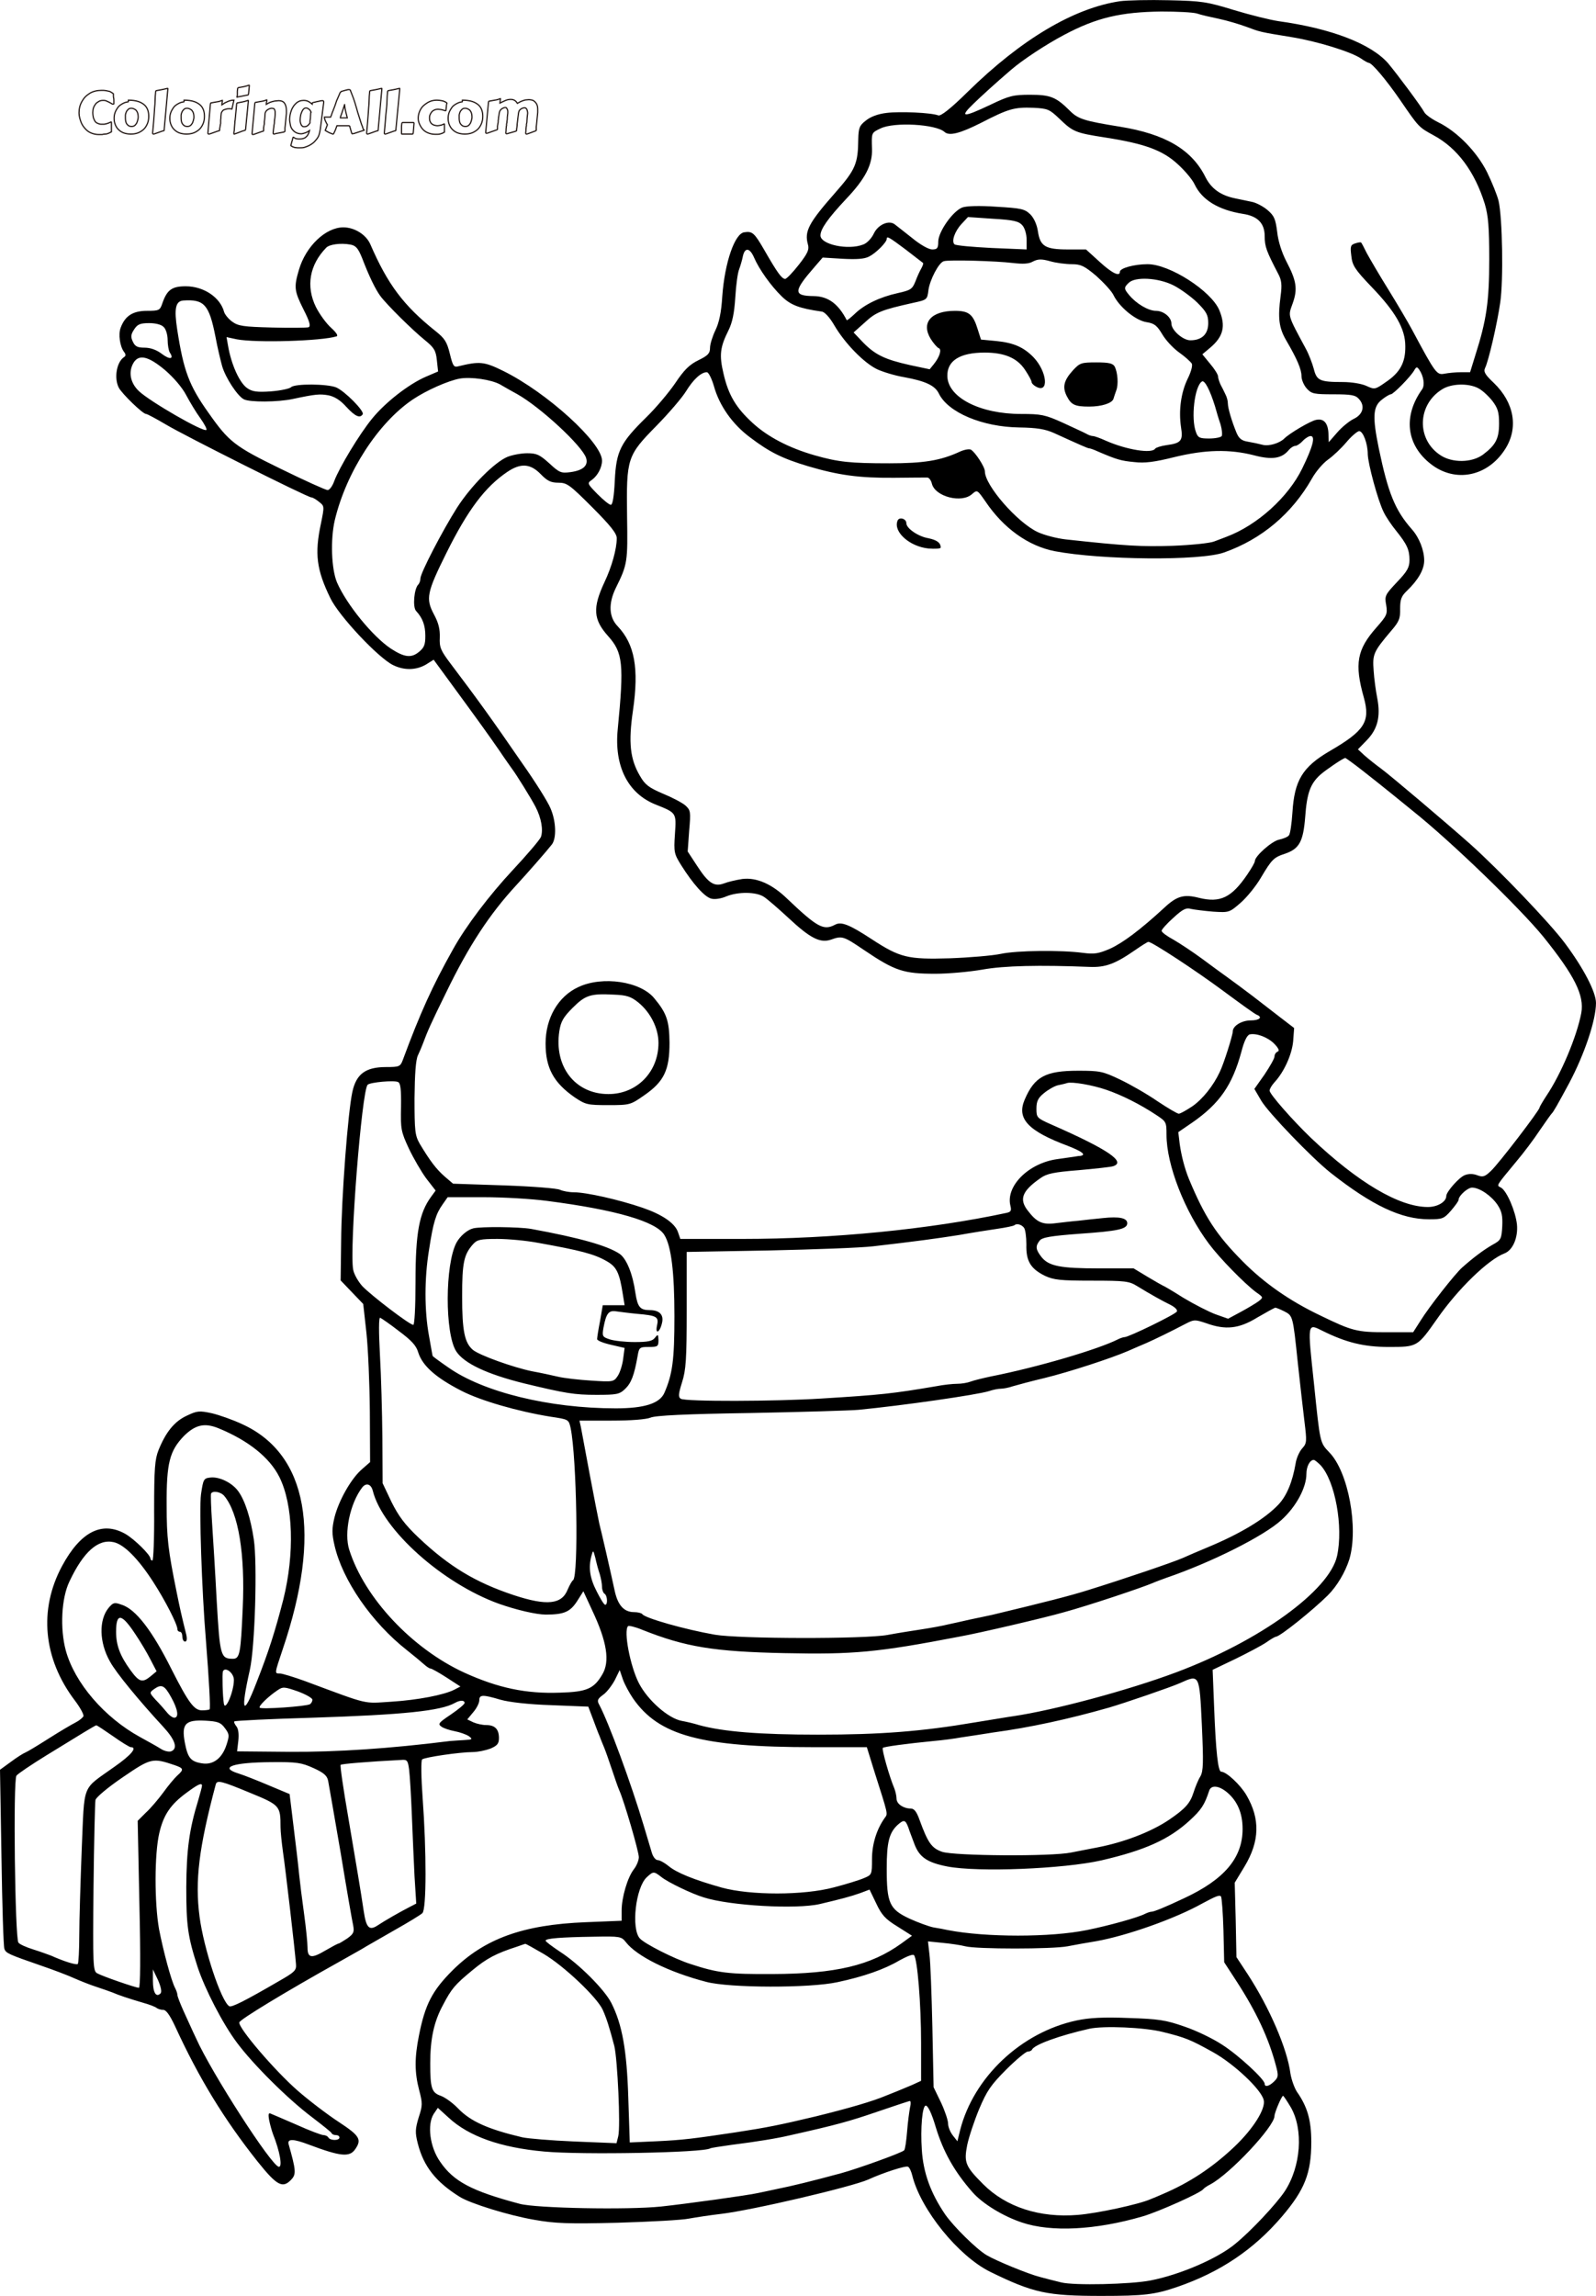
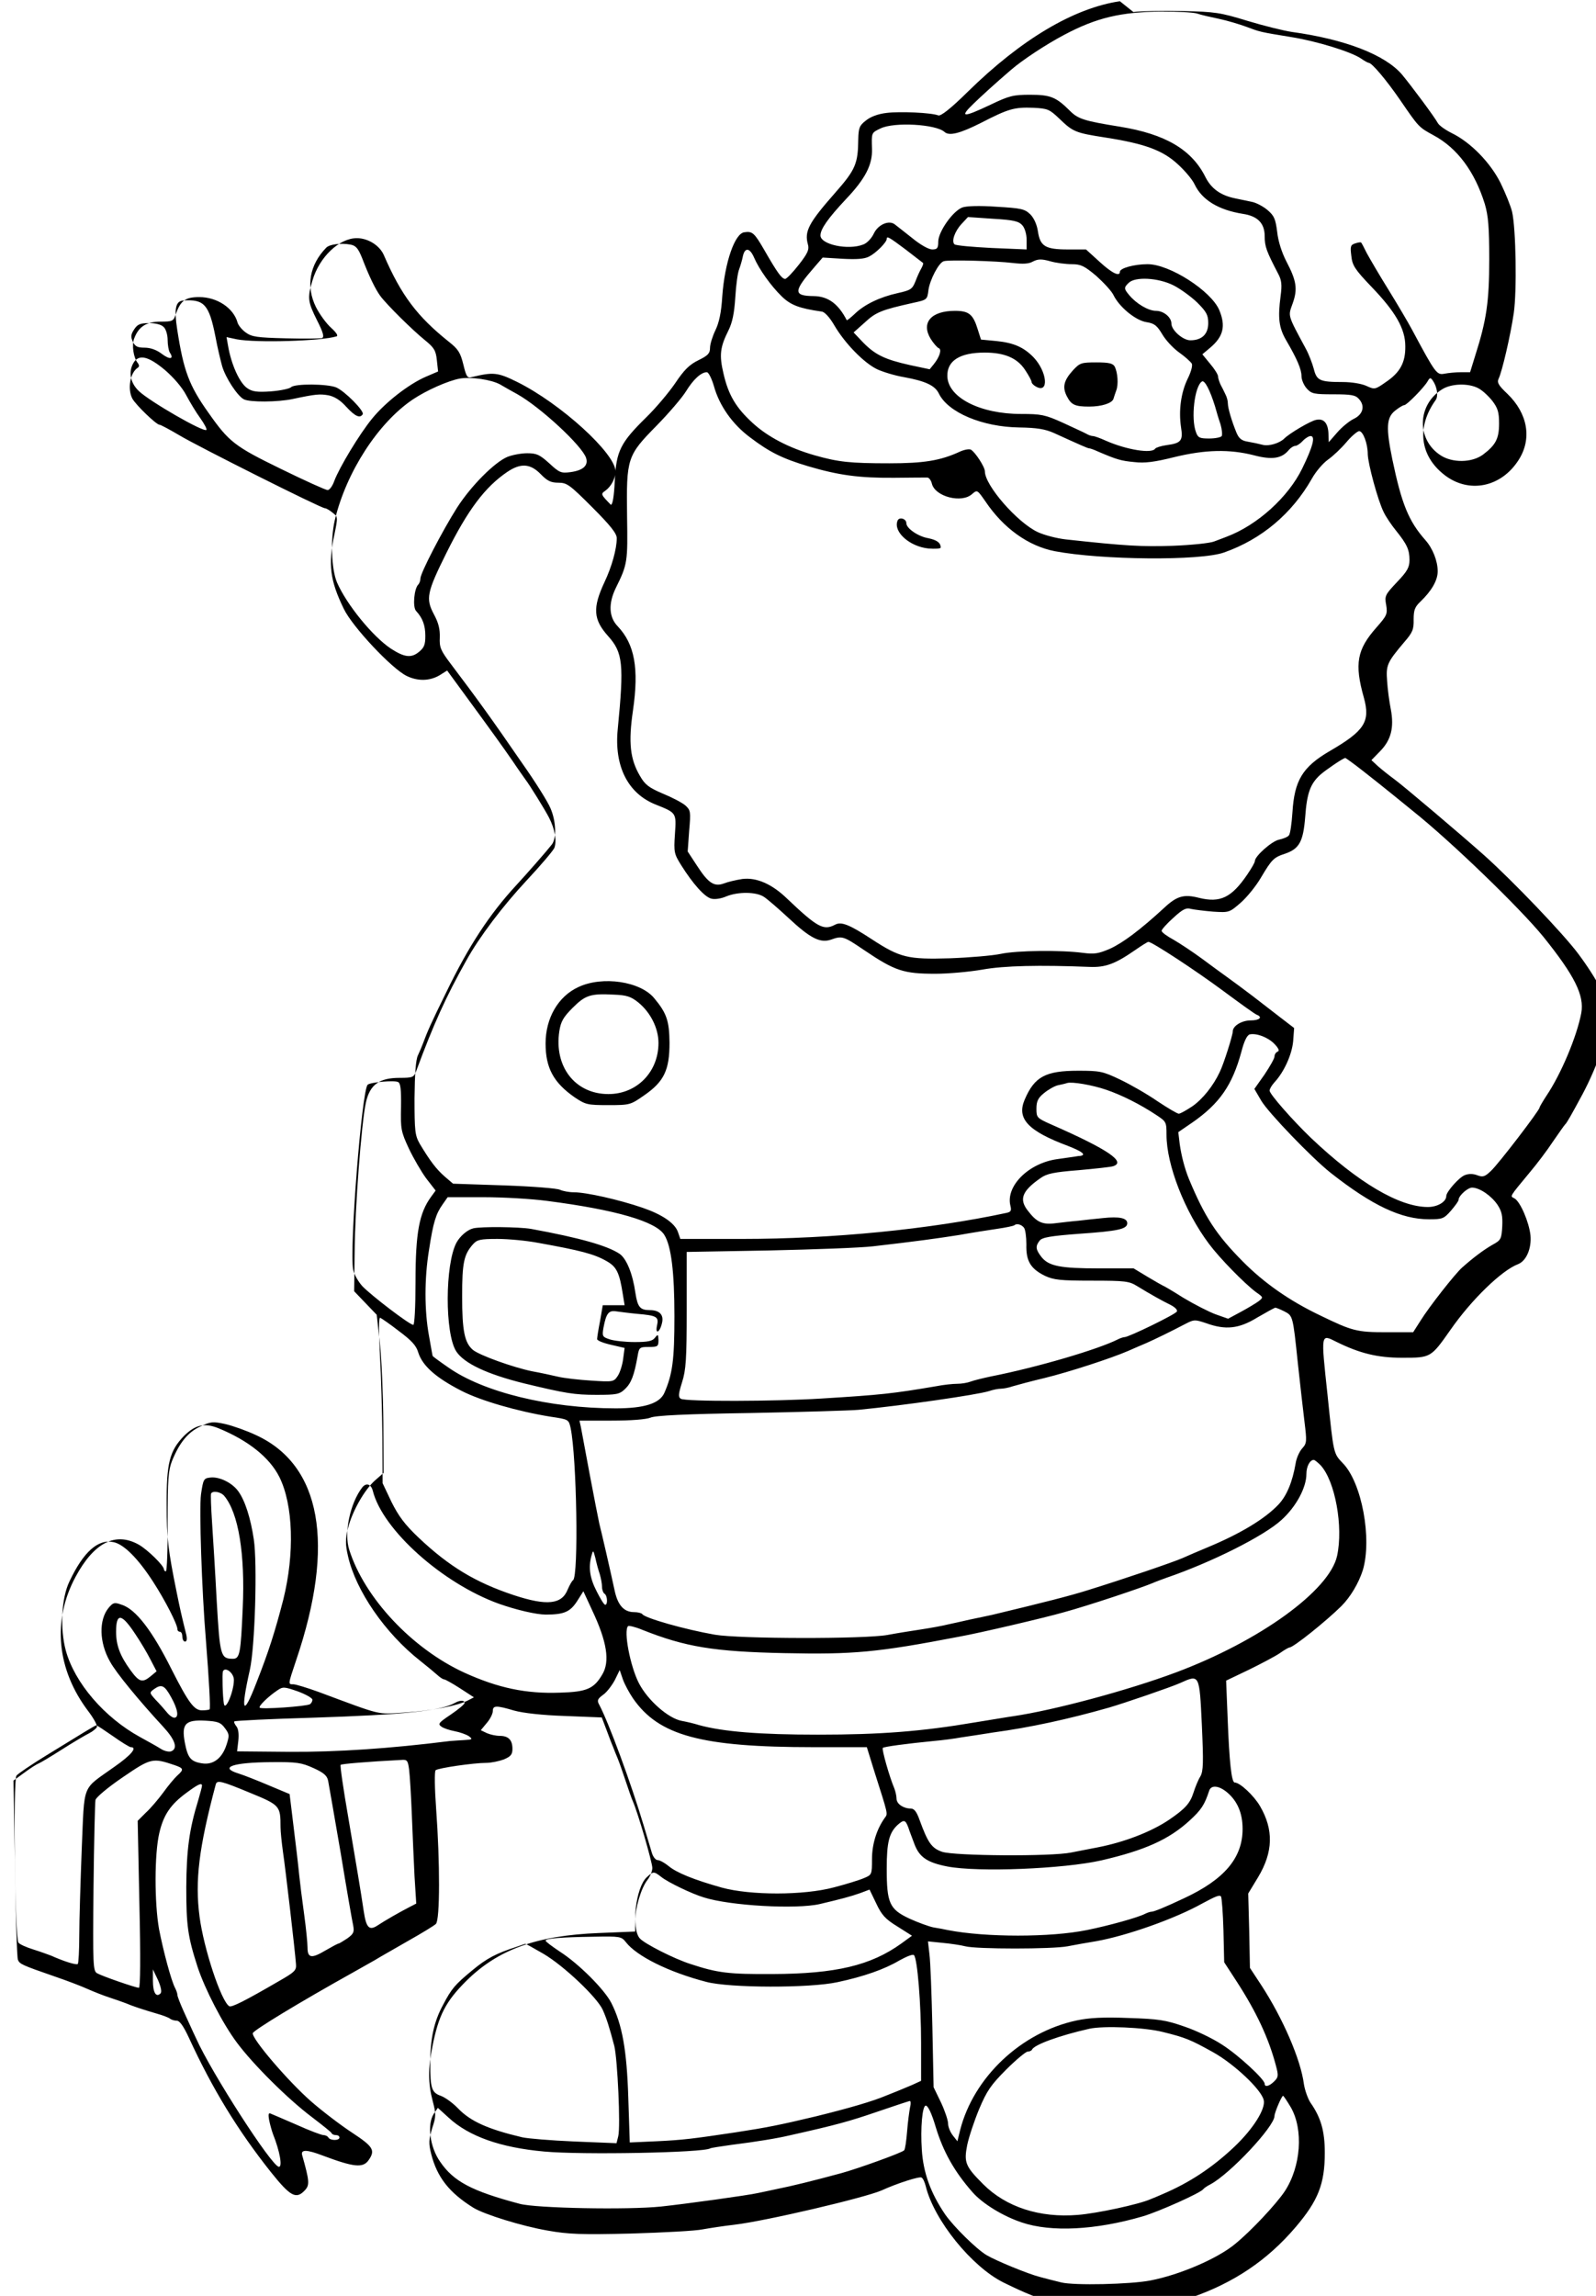
<svg xmlns="http://www.w3.org/2000/svg" viewBox="127.7 3.4 650.3 935.1" enable-background="new 127.7 3.4 650.3 935.1">
-   <path d="M584 3.9c-18.8 2.8-40.2 15.5-62 36.9-7 6.9-11 10-12 9.6-2.7-1.1-15.6-1.7-21.1-1-3.5.4-6.6 1.6-8.4 3.1-2.6 2-3 3-3.1 7.7-.1 9.8-1.1 12.3-9.3 21.6-11 12.5-12.7 15.8-11.2 21.2.6 2-.1 3.6-3.7 8.2-2.5 3.2-5 5.8-5.6 5.8-1.4-.1-3.1-2.4-8.5-11.8-4-6.9-4.8-7.7-8.1-7.2-3.9.4-8 12.3-9 26-.4 6.7-1.3 10.8-2.8 13.9-1.2 2.5-2.2 5.7-2.2 7.2 0 2.2-.8 3.1-4.7 5-3.7 1.8-5.9 4-9.5 9.4-2.6 3.8-7.9 10.1-11.8 13.9-10.5 10.3-12.2 13.7-12.8 25.7-.3 6.6-.9 9.9-1.6 9.9s-3.1-2-5.5-4.4c-4.1-4.2-4.2-4.4-2.3-5.7 2.4-1.7 4.2-5.1 4.2-7.9 0-7.3-22.4-27.7-40.2-36.5-7.9-3.9-9.7-4-18.4-1.9-1.8.5-2.2-.2-3.4-5.1-1.2-4.9-2.1-6.3-5.9-9.3-12.9-10.3-19.4-18.9-26.5-35.3-1.7-3.9-6.4-6.9-11-6.9-7.2 0-15.3 7.7-18.1 17.3-2.1 7.1-1.9 8.6 1.9 16.2 2.5 4.9 3 6.8 2 7.2-.7.2-7.3.3-14.8.1-11.8-.3-13.8-.6-16.3-2.4-1.5-1.1-3-2.9-3.3-4-1.6-5.9-8.3-10.4-15.6-10.4-5.6 0-7.6 1.4-9.5 6.8-1 3-1.3 3.2-6.3 3.2-5.7 0-8.9 2-10.7 6.8-1.1 2.7-.3 7.9 1.4 10 .7.9.7 1.6 0 2-3.1 2-4.2 8.6-2.2 12.5 1.4 2.6 9.8 10.7 11.1 10.7.5 0 4.2 2 8.1 4.3 7.3 4.4 57.7 29.7 59.3 29.7.5 0 1.9.8 3.1 1.8 2.2 1.7 2.2 1.8.8 8.7-2.7 12.5-1.8 19 3.8 30.5 3.5 7.3 19.6 24.4 25.6 27.3 4.5 2.2 9.3 2.1 13.3-.2l3.2-2 6 8.2c13.2 18 16.4 22.5 20.7 28.7 2.4 3.6 4.8 6.9 5.2 7.5 1.7 2.2 7.9 12.2 9.6 15.5 2.4 4.6 3.2 9.5 2.2 12.3-.5 1.2-5.7 7.3-11.5 13.5-9.5 10.2-19.1 22.8-24.4 32.4-8.3 14.8-13.3 25.8-20.4 45-1 2.6-1.4 2.8-6.8 2.8-8.3 0-12.1 2.8-13.7 10-1.8 8-4.5 43.1-4.6 61.2l-.2 15.7 4.6 4.8 4.6 4.8 1.3 11.7c.7 6.4 1.3 20.9 1.4 32.2l.1 20.5-3.2 2.8c-4.5 3.8-9.6 12.9-11.3 19.7-1.1 4.6-1.1 6.6 0 11.4 3.2 14.1 15.1 31.4 29.5 42.7 2.8 2.2 5.9 4.8 6.9 5.7 1.1 1 2.3 1.8 2.8 1.8.4 0 3.3 1.6 6.4 3.6l5.7 3.7-2.5 1.3c-4.1 2.1-14.7 4.2-25.8 4.9-11.5.7-8.4 1.5-35-8.4-4.7-1.7-9.3-3.1-10.2-3.1-2.3 0-2.3.3 1.1-9.9 16-47.2 10.2-79.4-16.4-91.6-3.8-1.8-9.5-3.8-12.5-4.5-5.1-1.1-6-1-10.2 1-5 2.3-8.5 6.6-11.5 14-1.5 3.8-1.8 7.4-1.8 24.8.1 11.1-.3 20.2-.7 20.2s-.8-.4-.8-.8c0-1.5-6.6-8-10.3-10.1-9.5-5.3-18.2-.8-25.7 13.1-9.6 17.8-7.7 37.8 5.2 54.8 2.2 2.9 3.7 5.7 3.5 6.4-.3.6-1.7 1.8-3.3 2.6-1.6.8-6.5 3.7-10.9 6.5s-8.7 5.4-9.5 5.7-3.5 2-5.9 3.8l-4.4 3.2.6 35.7c.3 19.6.8 36.3 1.2 37.3.7 1.7 1.4 2.1 15 6.8 5 1.7 11 4 13.4 5.1 2.5 1.1 6.5 2.7 9 3.5s5.5 1.9 6.6 2.3c2.5 1.1 6.7 2.5 12.5 4.2 2.5.7 4.9 1.6 5.5 2.1.5.4 1.7.8 2.7.8 1.2 0 2.7 2.1 4.9 6.8 9.7 21.1 20 37.9 33.5 54.9 8 10 10.3 11.2 13.9 7.3 1.9-2.1 1.8-3.7-1.2-14.3-.6-2.3 2-2.2 8.3.2 12.8 4.8 16.5 5.2 18.8 1.9 2.8-4 1.9-5.5-6.6-11.1-4.6-3-12.1-8.7-16.7-12.7-9.4-8.2-24.3-25.6-23.9-27.9.3-1.2 18.7-12.4 41.3-25 2.8-1.6 6.6-3.7 8.5-4.8 1.9-1.2 8-4.6 13.5-7.8 5.5-3.1 10.6-6.2 11.3-6.9 1.7-1.6 1.7-25.1.1-47-.6-8.2-.7-15.2-.2-15.6 1-.9 15.5-3 20.6-3 2.1 0 5.3-.7 7.2-1.4 2.8-1.2 3.5-2 3.5-4.3 0-3.6-1.6-5.3-5.2-5.3-1.5 0-3.8-.5-5.2-1.1l-2.5-1.2 2.4-2.9c1.4-1.6 2.5-3.8 2.5-4.9 0-2.3 1.3-2.4 8.7-.2 3.6 1 11.4 1.9 20.7 2.2l15 .6 1.9 5c1 2.7 2.2 5.9 2.7 7 .4 1.1 1.2 3.1 1.8 4.5.6 1.4 2 5.4 3.2 9 1.2 3.6 2.5 7.4 3 8.5 2 4.4 8 25 8 27.3 0 1.3-.9 3.5-2 4.9-2.6 3.3-5 11.5-5 16.8v4.2l-14.7.6c-25.5 1-41.2 6.7-54.2 19.6-8.3 8.3-11.2 13.9-13.7 26.6-1.8 9-1.8 15 .1 22.2 1.4 5.3 1.4 6.3-.2 11.1-1.4 4.7-1.5 6.1-.4 10.5 2.4 9.5 7.4 15.8 17.2 21.9 4.4 2.7 19.8 7.5 30.3 9.3 8.4 1.5 13.8 1.7 34 1.2 13.3-.4 26.4-1.1 29.1-1.7 2.8-.5 8.6-1.4 13-1.9 12.7-1.5 53.2-11 60-14 6.1-2.8 15.4-5.8 16.2-5.2.6.3 1.3 1.9 1.7 3.5 3.4 13.9 18.8 32.9 31.8 39.3 17.6 8.6 23.1 9.8 45.3 9.8 17.3 0 21.7-.5 31-3.7 17.4-6 31.1-15.2 42.6-28.7 9.2-10.8 11.9-17.6 11.9-30.3 0-8.9-1.6-14.4-5.9-20.5-1-1.6-2.2-4.9-2.6-7.4-1.3-10.1-8.6-26.9-17.4-40.4l-4.6-7-.3-15.2-.4-15.1 4-6.6c6.2-10.3 6.4-19.4.8-29-2.5-4.3-8.2-9.6-10.3-9.6-1.3 0-2.2-8.1-2.9-26.5l-.6-15 9.2-4.4c5.1-2.5 10.8-5.5 12.7-6.8 1.8-1.3 3.6-2.3 3.9-2.3 1.6 0 14.8-10.6 21.1-16.8 3.8-3.8 7.1-9.4 8.8-14.7 3.8-12.8-.4-35.7-8.2-43.6-3.8-4-3.7-3.6-6.2-27.9-2.7-25.2-2.8-24.7 3.6-21.5 9.5 4.7 16.8 6.5 26.8 6.5 11.8 0 11.7 0 19.8-11.5 8.5-12.2 20.8-24.1 27.4-26.6 3.4-1.3 5.6-6.4 5.1-11.8-.6-5.4-4.1-13.6-6.5-15-1.9-1-2.3-.3 6.3-10.7 2.8-3.3 7.1-9 9.4-12.5 2.4-3.5 4.6-6.6 4.9-6.9.7-.6 2.4-3.6 7.2-12.5 6.2-11.7 10.9-25.6 10.9-32.6 0-4.4-5-14.1-12.7-24.4-6-8.1-26.8-29.8-38.3-40.1-9.9-8.8-32.7-28.1-36.5-30.9-2.2-1.6-5.2-4-6.8-5.4l-2.7-2.5 3.6-3.7c4.4-4.5 5.7-9.6 4.3-17-.6-3-1.3-8.1-1.5-11.4-.5-6.6-.1-7.6 7-16 3.4-3.9 3.9-5.2 3.8-9.2 0-3.8.5-5.1 2.7-7.2 4.6-4.4 7.1-8.7 7.1-12.4 0-4.2-2-9.3-5-12.7-6.9-7.8-9.7-14.8-13.5-33-2.6-12.7-2.4-16.9 1.1-19.7 1.6-1.3 3.3-2.3 3.8-2.3 1 0 8-7.1 9.5-9.7.9-1.6 1.2-1.6 2.1-.3 1.8 2.6 2.3 6.3 1.2 7.9-7.9 11-6.5 22.7 3.5 30.5s23.2 5.1 30.3-6.1c5.5-8.6 3.7-18.9-4.6-26.9-3.6-3.4-4.3-4.6-3.6-6.1 1.4-2.8 4.9-17.8 6.2-26.8 1.3-8.9.9-34.4-.7-41.3-.6-2.4-2.7-7.6-4.7-11.7-4.1-8.2-12.1-16.5-19.9-20.3-2.6-1.3-5.1-3.1-5.6-4-1.4-2.6-10.8-15.2-14.7-19.9-6.9-8-23.1-14.3-44.9-17.3-3.3-.5-11.4-2.5-18-4.5-11.1-3.4-13.1-3.7-26.5-4-8-.2-17 0-20 .4zm31.4 5c1.7.6 5.8 1.5 9.1 2.2 3.3.7 8.3 2.2 11 3.2 5.6 2.1 5.4 2.1 18.3 4.2 10.6 1.7 24.4 6 28.4 8.7 1.4 1 2.9 1.8 3.2 1.8 1.3 0 7.1 6.9 12.7 15 7.8 11.4 7.7 11.2 13.7 14.5 9.7 5.2 16.8 14.8 20.9 28 1.4 4.8 1.8 9.3 1.8 22.5 0 17.2-1.1 24.8-5.7 39.2l-2.1 6.8h-3.7c-2.1 0-5.1.3-6.7.6-3.2.6-3.6.1-13.3-18-1.5-2.8-5.8-10.1-9.5-16.1-3.8-6.1-7.7-12.8-8.9-15-1.1-2.2-2.1-4.2-2.3-4.3-.1-.2-1.1-.1-2.3.3-2 .6-2.2 1.2-1.7 5.1.4 3.9 1.4 5.5 8.3 12.7 9.7 10.1 13.7 17 13.7 24.1.1 6.6-2.1 10.7-7.9 14.6-4.4 3.1-4.6 3.1-7.9 1.6-1.9-.9-6-1.6-9.7-1.6-9.4 0-10.6-.6-11.8-5.4-.6-2.2-2-5.9-3.2-8.1-7.6-14.1-7.3-13.2-5.4-18.5 2.1-5.9 1.6-9.2-2.6-17.2-1.8-3.5-3.3-8.1-3.7-11.9-.7-5.4-1.2-6.6-4-9-1.8-1.5-4.7-3-6.4-3.3-1.8-.4-4.8-1-6.7-1.4-5.9-1.2-9.7-3.9-12.1-8.6-5.6-11.3-16.4-17.6-34.9-20.6-14.3-2.3-17-3.1-20.3-6.4-5.7-5.7-8-6.6-16.3-6.6-6.8 0-8.5.4-16 4-11.4 5.4-12.9 5.3-7.1-.3 3.2-3.1 9.1-8.5 15.3-13.8 4.6-4 14.3-10.4 21.7-14.3 13.2-7 23-9.3 39.6-9.5 6.3 0 12.8.3 14.5.8zm-56.1 42.8c5.6 5.4 6.5 5.8 18.7 7.7 16.1 2.5 23.4 5.2 29.5 10.8 2.9 2.6 6 6.3 6.9 8.2 3 6.4 9.7 10.5 19.7 12.1 6.1.9 8.9 3.9 8.9 9.1 0 4.2.7 6.1 5.5 15.3 1.4 2.6 1.6 4.5 1 9-1.2 9-.7 13 2.2 18 4.5 7.7 6.3 11.9 6.3 14.7 0 1.5 1 3.8 2.2 5.1 1.9 2.1 3 2.3 10.8 2.3 7.3 0 9 .3 10.4 1.9 2.6 2.8 1.7 6.3-2.1 8.1-1.7.8-4.8 3.3-6.7 5.5l-3.5 4-.1-2.8c0-4.8-1.8-7-5-6.3-2.3.4-10.9 5.5-13 7.6-1.9 1.9-6.2 3.2-8.7 2.6-1.5-.4-4.3-1-6.1-1.3-2.6-.4-3.7-1.3-4.7-3.7-1.9-4.6-3.5-10-3.5-11.9 0-1-.4-2.6-1-3.7-.5-1.1-1.4-2.9-2-4-.5-1.1-1-2.6-1-3.3s-1.4-3-3.2-5.1l-3.2-3.9 3.1-2.6c5.5-4.6 6.5-8.9 3.8-15.4-3.3-7.8-20.2-18.7-29.2-18.7-5.4 0-11.3 1.6-11.3 3.1 0 2.1-3.2.6-8.3-4.1l-5.5-5h-7.4c-9.2 0-11.3-1.3-12.2-7.4-.4-2.7-1.6-5.4-3.1-6.9-2.3-2.2-3.6-2.5-13.8-3.1-7-.5-12.3-.3-13.9.3-3.9 1.5-9.7 9.8-9.8 13.8 0 2.8-.4 3.3-2.5 3.3-1.4 0-4.8-1.9-8.2-4.7-3.2-2.5-6.3-5-7-5.5-2.4-1.9-6.9.1-8.6 3.8-.9 1.9-2.8 3.9-4.3 4.4-6.1 2.4-17.4 0-17.4-3.7 0-2.6 3-6.9 10.4-14.8 7.9-8.3 10.8-14 10.6-20.4-.2-6.7-.3-6.6 3.5-8.4 5.6-2.7 22.5-1.7 26 1.4 1.9 1.8 6.3.7 15-3.7 11.1-5.7 13.4-6.4 21.3-6.1 5.8.3 6.5.6 10.5 4.4zm-15 43.5c1 1.2 1.7 3.6 1.7 5.9v3.9l-14.2-.6c-7.9-.4-14.7-1-15.2-1.5-1.3-1.2.1-5.3 2.9-8.3l2.6-2.8 10.2.7c8.5.5 10.5 1 12 2.7zm-47.5 9.9c3.7 2.8 6.8 5.3 7 5.4.2.2-.1 1.1-.7 2.2-.6 1-1.7 3.4-2.4 5.3-1.3 3.2-1.9 3.6-7.3 4.8-7.2 1.6-13.5 4.6-17.5 8.5-1.7 1.6-3.1 2.7-3.2 2.5-3.4-6.6-7.5-9.7-13.4-9.8-8.5-.1-8.4-1.9.4-12l3.2-3.7 8.1.5c5.7.3 8.9.1 10.8-.9 2.8-1.4 7.2-5.8 7.2-7.2 0-1.3 1-.7 7.8 4.4zm-221.6 3.3c2.9 7.6 5.5 12.9 7.5 15.6 2.6 3.5 13.1 13.9 18.2 18 3.7 3 4.4 4.2 4.8 8.1l.5 4.6-4.9 2.1c-7 3-16.5 10.4-21.9 17-5.2 6.3-13.5 20.1-15.5 25.5-.7 2-1.9 3.7-2.7 3.7-.8 0-9.4-3.9-19-8.6-18.9-9.2-21.2-11-29.5-22.8-8-11.2-10.2-17.2-12.8-34-1.3-8.4-.7-11.5 2.4-11.8 8.6-.6 10.6 1.6 13.2 14.8.8 4.4 2.1 9.7 2.7 11.9 1.4 4.8 6.2 12.1 8.8 13.5 2.3 1.3 14 1.2 20-.1 9.4-2 11-2.1 14.5-1.5 2.5.5 4.9 2 7.3 4.7 3.6 3.9 5.6 4.8 6.7 3 .7-1.3-7.3-9.4-10.8-10.9-3.6-1.5-16.9-1.6-18.4-.1-.6.6-4.3 1.4-8.2 1.7-5.5.4-7.6.1-9.5-1.2-3.2-2-6.7-9.7-8-17.5l-.6-3.4 4.2.9c8 1.5 34.5.7 40.6-1.2.8-.2 0-1.5-2.2-3.5-1.9-1.7-4.7-5.5-6.2-8.5-4.1-8.4-2.6-17.1 4.2-24.1 1.3-1.4 5.9-2 9.8-1.3 2.3.4 3.2 1.5 4.8 5.4zm159.7-.2c2.1 4.9 6.9 11.6 11.3 15.9 3.7 3.6 7.2 4.9 16.3 6.2 1.2.1 3.3 2.4 5.2 5.7 4.3 7.3 12 15.2 17.4 17.8 2.4 1.1 7.3 2.6 10.9 3.2 8.8 1.6 12.6 3.4 14.2 6.6 3.7 7.8 17.8 13.7 32.8 13.9 7.2.1 10.6.7 14 2.2 11.2 5.1 13.9 6.3 14.5 6.3.4 0 2.1.6 3.8 1.4 7.5 3.2 9.2 3.7 14.6 4.2 4.2.5 8.2 0 16.2-2 12.7-3.1 22.5-3.3 32.4-.8 7.5 2 11.5 1.4 14.4-2.2.8-.9 1.9-1.6 2.6-1.6.6 0 2-.9 3-2s2.5-2 3.2-2c2.1 0 .9 4.4-3.4 13.2-5.7 11.7-18.3 23.1-30.8 27.8-1.1.4-3.3 1.3-5 1.9-1.6.7-9.2 1.5-17 1.8-12.6.4-18.7.1-43.5-2.6-3.6-.4-8.7-1.7-11.5-3-8.3-3.9-21.5-19-21.5-24.7 0-1.9-4.2-8.2-5.8-8.9-.8-.3-2.8.1-4.5.9-7.8 3.6-14.6 4.7-28.6 4.7-16 0-20.8-.5-30.6-3.3-10.4-3-19-7.5-25.1-13.1-6.8-6.2-9.9-11.4-11.9-20.1-1.8-7.6-1.4-10.8 2-17.6 1.6-3.2 2.4-7.1 2.8-13.5.3-5 1-10.2 1.6-11.5.5-1.4 1.2-3.7 1.5-5.3.8-3.6 2.8-3.4 4.5.5zm105.4 2.3c4.2.5 6.6.4 8.3-.6 2-1 3.4-1.1 7-.1 2.4.7 6.4 1.2 8.8 1.2 3.7 0 5.1.7 9.9 4.7 3 2.7 6.3 6.2 7.1 7.9 2.4 4.9 9 10.3 13.4 11 3.2.5 4.3 1.3 6.5 5 1.4 2.4 4.5 5.7 6.9 7.4 2.4 1.7 4.6 3.7 5.1 4.5.4.8-.3 3.4-1.7 6.2-2.7 5.6-3.7 12.8-2.7 19.6.9 5.6.1 6.6-5.9 7.4-2.2.3-4.3 1-4.6 1.4-1.3 2.2-11.7.5-20.1-3.2-2.4-1.1-4.7-1.9-5.3-1.9-.6 0-1.8-.4-2.8-1-.9-.5-5.3-2.5-9.6-4.5-7.1-3.2-8.7-3.5-16.9-3.5-16.7 0-29.7-6.7-30-15.3-.2-6.4 5.1-9.7 15.2-9.7 8.1 0 13.3 2.2 16.5 7.1 1.4 2.1 2.6 4.3 2.6 4.8 0 .6.9 1.5 1.9 2 5.3 2.9 4.5-6.1-1.1-12-4-4.1-8.1-5.9-15.1-6.6l-6.3-.6-1.3-4.1c-1.9-6.2-3.6-7.6-9.3-7.6-9.7 0-13.9 4.8-9.9 11.4 1.2 1.9 2.7 3.6 3.3 3.8 1.3.5.4 3.5-2 6.5l-1.7 2.1-8-1.7c-10.3-2.3-14.2-4.2-19.1-9.2l-3.9-4.1 4.6-4.1c4.5-4.2 6.9-5.1 19.4-7.9 6-1.3 6-1.3 6.5-5.3.6-4.2 4.2-11.1 6.2-11.7 1.9-.7 21.6-.1 28.1.7zm65.5 9.1c2.8 1.4 7.2 4.6 9.7 7 3.8 3.8 4.5 5.1 4.5 8.4 0 4.5-2.6 7-7.3 7-3 0-7.7-4.1-7.7-6.8 0-2.6-3.2-5.2-6.3-5.2-3.1 0-8-2.9-10.9-6.4-2.2-2.6-2.2-3.1-.2-5 2.6-2.6 12-2.1 18.2 1zm-411.4 17c.9.8 1.6 3.2 1.6 5.2s.4 4.4.9 5.2c1.8 2.7 0 3-3.3.5-2.1-1.6-4.6-2.5-7-2.5-2.9 0-3.9-.5-4.8-2.5-.9-1.9-.8-2.9.6-5 1.3-2 2.4-2.5 6.1-2.5 2.6 0 5 .6 5.9 1.6zm.5 17.5c3.6 3.1 7.1 7.2 8.7 10.3 1.5 2.8 4 7 5.7 9.3 1.7 2.4 2.8 4.5 2.5 4.8-1.1 1.1-23.1-11.6-27.5-15.8-3.6-3.4-4.4-8-2.1-11.7 2.2-3.4 6-2.5 12.7 3.1zm223.7 6.6c2.2 7.9 7.5 15.5 14.8 20.9 7.9 6 13.2 8.6 23.6 11.7 12.5 3.7 20.9 4.8 35 4.7 6.9-.1 13-.1 13.6-.1.7.1 1.5 1.2 1.8 2.5 1.3 5.3 12.2 8.1 16.4 4.2 2.1-1.8 2.1-1.7 5.4 3 7.4 11 17.5 18.2 28.3 20.3 19 3.6 59.3 4 69 .5 15.3-5.4 27.6-15.8 35.7-30 1.6-2.9 4.5-6.3 6.6-7.8 2-1.4 5.4-4.6 7.5-7.1 2.1-2.5 4.5-4.5 5.2-4.5 1.6 0 3.5 5.1 3.5 9.4.1 4 4.2 19.1 6.5 23.6.9 1.9 3.2 5.3 5 7.5 4.5 5.6 5.5 7.8 5.5 12 0 3-.9 4.6-5.1 9-4.8 5.1-5.1 5.6-4.4 9.3.6 3.7.3 4.3-3.9 9.1-8 9-9.1 14.8-5.2 28.6 2.7 9.8.4 13.5-13.9 21.8-11.1 6.5-14.4 11.9-15.2 25.1-.3 4.5-.9 8.6-1.4 9.2-.5.7-2.3 1.4-4.1 1.8-2.9.6-9.8 6.7-9.8 8.7 0 .6-1.4 3-3.1 5.5-6.4 9.4-11 11.6-19.6 9.5-6.2-1.6-9.1-.8-14.3 4.1-9.9 9.1-16.8 14.2-22 16.6-4.7 2-6.3 2.3-11 1.7-8.9-1.2-27-1-33.5.4-3.3.7-12.6 1.5-20.7 1.8-17.2.5-20.3-.2-31.8-7.7-9.3-6.1-12.5-7.3-15-6-4.7 2.5-7.2 1.2-19.6-10.6-6.2-6-12.5-8.7-18.2-8-2.6.4-6 1.2-7.5 1.8-4 1.5-6.4-.1-11-7.2l-3.8-5.8.6-8.4c.7-7.9.6-8.4-1.6-10.4-1.3-1.1-5.5-3.3-9.2-4.8-5.6-2.4-7.2-3.6-9.2-7.1-4.1-6.9-4.8-13.7-2.9-26.7 2.5-17.2.7-27-6.2-34.3-3.6-3.7-3.9-9.2-.8-15.6 4.8-9.7 4.9-10.6 4.6-29.3-.3-23.6 0-24.6 12-36.8 5-5.1 10.4-11.4 12-14 3-4.9 6.2-7.8 8.5-7.8.7 0 2 2.6 2.9 5.7zm-87.1-.7c1.9 1.1 5 2.9 6.9 3.9 9.6 5.4 26.5 21.1 28.1 26 1 3.1-1.2 5.1-6.4 5.8-3.8.5-4.5.2-8.6-3.6-3.9-3.5-5.1-4.1-9-4.1-2.5 0-6.1.7-8.1 1.5-5.2 2.2-14.8 11.8-20.5 20.7-5.9 9.3-14.9 26.6-14.9 28.8 0 .9-.4 2-.9 2.5-1.7 1.8-2.3 9.1-.9 10.7 2.7 2.9 3.8 5.9 3.8 10.2 0 3.7-.5 4.8-2.7 6.6-3.1 2.5-5.9 2.1-11.3-1.4-7.4-4.9-18.1-18-22-27-2.3-5.5-2.7-17.5-.9-25.3 4.7-19.7 17.7-39.7 31.8-49.2 5.5-3.7 14.3-7.6 19.1-8.5 4.6-.8 12.9.4 16.5 2.4zm291.3 9c.5 1.9 1.5 5.2 2.2 7.2.6 2.1.8 4.2.5 4.8-.3.5-2.6 1-5.1 1-3.9 0-4.6-.3-5.4-2.6-2.1-5.5-.6-18.6 2.4-20.6 1.1-.8 3.3 3.4 5.4 10.2zm107.2-7.5c1.6.8 4.1 3.1 5.7 5.1 2.3 3 2.8 4.7 2.8 9.3 0 6.2-1.4 8.8-6.6 12.7-4.5 3.3-12.5 3.4-17.3.2-9.9-6.5-9.4-20.7.8-26.9 3.7-2.3 10.6-2.5 14.6-.4zm-382 35c2.7 2.8 4.2 3.5 7.2 3.5 3.5 0 4.6.8 13.8 10 7.5 7.5 10 10.7 10 12.6 0 4.3-2 11.6-5 17.9-4.9 10.5-4.6 15.2 1.5 22 6 6.7 6.5 11.3 3.9 37.9-1.5 15 4.1 26.2 15.5 30.7 8.5 3.4 8.4 3.3 7.8 12.1-.5 7.3-.3 8 2.5 12.5 4.9 7.8 9.6 13 12.3 13.7 1.4.4 4.1 0 6.1-.9 4.9-2 12.3-1.9 15.4.2 1.4.9 5.9 4.8 10 8.6 8.9 8.3 12.9 10.3 17.3 8.8 4.5-1.6 5-1.5 13.4 4.2 12.7 8.6 16.2 9.7 29.2 9.7 5.3 0 13.9-.8 19.1-1.7 8.8-1.6 23.3-1.9 43.5-1.1 6.6.3 10.6-1.2 18.8-6.9 2.6-1.8 5-3.3 5.3-3.3 1.5 0 19.2 11.6 30.4 19.9 6.9 5.1 13.1 9.6 13.8 9.8 2.5 1 1.1 2.3-2.5 2.3s-7.3 2.2-7.3 4.5c0 1.5-3.7 13.3-5.3 16.5-2.6 5.6-7 11.1-11.2 14-2.4 1.6-4.9 3-5.5 3-.6 0-4.5-2.3-8.7-5.1-4.2-2.9-11-6.8-15.2-8.8-7.1-3.4-8.3-3.6-17.1-3.6-13.3 0-17.8 2.4-21.8 11.8-3.3 7.7 1.3 12.7 17.6 18.8 5.9 2.3 7.7 3.7 5 4.1-.7 0-1.7.2-2.3.3-.5.1-3.7.5-7 1-11.7 1.6-21.1 11-19.1 19 .5 2 .2 2.5-1.6 2.9-31.3 6.7-71 10.6-107.6 10.6h-25.3l-1-2.9c-1.3-3.6-6.5-7.1-14.4-9.8-9.6-3.3-23-6.3-28-6.3-2 0-4.5-.5-5.6-1-1-.6-11.3-1.4-22.7-1.8l-20.9-.7-3.5-3c-3.4-3-5.9-6.3-10.1-13.3-1.9-3.4-2.1-5.1-2.1-18.5.1-9.8.5-15.7 1.4-17.5.7-1.5 1.6-3.6 2-4.7 1.9-5.1 3.1-7.9 9.5-20.9 9.2-19 17.7-31.9 28.5-43.6 4.7-5.1 12.5-14 14.6-16.7 1.9-2.6 1.7-9.4-.6-14.7-1-2.5-6.2-10.8-11.5-18.3-12.8-18.6-18.1-25.9-28.9-40.2-4.4-5.8-4.9-7-4.7-11.1.1-3.3-.5-5.9-2.4-9.4-3.4-6.4-2.9-8.9 5.1-25 8.8-17.7 15.8-26.9 24.8-33 5.5-3.7 9.4-3.4 13.6.9zm334.8 120.7c3.7 2.9 9.4 7.4 12.7 10.1 3.3 2.7 6.9 5.6 8 6.5 15.3 12.2 43.5 39.4 53.1 51.2 12.7 15.8 16.7 23.8 15.4 31-1.8 9.5-8.2 24.8-14.2 33.7-1.5 2.3-2.8 4.5-2.8 4.8 0 1.1-16.6 22.8-19.8 25.8-2.5 2.4-3.3 2.6-5.5 1.8-1.7-.7-3.6-.7-5.1-.1-2.3.8-7.6 6.8-7.6 8.5 0 2.4-3.6 4.5-7.5 4.5-11.7 0-28.5-10-47.6-28.1-7.6-7.3-16.9-17.9-16.9-19.3 0-.7.9-2.2 2-3.4 3.9-4.2 7.1-11.3 7.6-16.7l.4-5.4-5.6-4.3c-3.1-2.4-8.2-6.3-11.4-8.8-3.3-2.5-7.6-5.7-9.7-7.2-2.1-1.5-6.9-5-10.8-7.9-3.8-2.8-9.1-6.3-11.7-7.8-2.6-1.4-4.8-3-4.8-3.6 0-.5 2.1-2.9 4.8-5.3 3.8-3.5 5.2-4.2 7.2-3.6 1.4.3 5.4.8 9 1.1 6.5.4 6.6.4 11.3-3.7 2.6-2.3 6.3-6.9 8.2-10.2 4.4-7.4 5.2-8.2 9.8-9.7 5.8-2 7.4-4.9 8.2-14.9.7-9.8 2.1-13.6 6.2-17.3 2.3-2 8.9-6.5 10.1-6.8.1-.1 3.3 2.2 7 5.1zm-35.8 111.4c1.7 1.8 2.1 2.8 1.3 3.1-.7.3-1.3 1.1-1.3 2 0 .8-1.9 4.1-4.1 7.4l-4.1 5.8 2.8 4.8c2.9 4.9 20.6 23.3 28.3 29.4 16.9 13.3 28.8 18.9 40 18.9 5.5 0 6.1-.2 9-3.5 1.7-2 3.1-3.9 3.1-4.4 0-1.7 3.8-5.1 5.6-5 3.1.1 7.7 3.3 10.2 6.9 1.8 2.7 2.2 4.5 2 8.9-.3 5.1-.5 5.6-4 7.5-3.5 2-7.8 5.2-12.4 9.3-2.8 2.5-13.3 15.8-16.9 21.6l-3 4.7h-10.9c-12.1 0-13.9-.5-26.9-6.8-12.6-6-23-13.3-31.7-22.1-10.7-10.8-15.4-18-21.9-33.6-1.7-4.2-3-9.2-3.7-14l-.6-5 5.7-3.9c11.1-7.7 16.3-15.2 20-28.8 1.1-4.3 2.3-6.8 3.4-7.1 2.8-.6 7.5 1.2 10.1 3.9zm-355.9 25.7c-.2 9 0 10 3.2 16.9 1.9 4 5.1 9.5 7.1 12.2l3.8 4.9-1.9 2.6c-4.8 6.6-6.3 14.6-6.3 34.6 0 10.3-.4 17.5-.9 17.5-1.5 0-17.2-12-20.8-15.8-1.7-1.9-3.4-4.9-3.7-6.7-1.6-8.2 3.5-73 5.9-75.3 1-1 10.8-1.9 12.4-1.1 1 .5 1.3 2.9 1.2 10.2zm287.2-7.1c6.5 2.2 14 6 20.5 10.3 4.1 2.7 4.2 2.9 4.2 8.1 0 12.2 7.4 31.2 17.3 44.4 4.4 5.9 14.4 16.1 19.2 19.7 3 2.1 3 2.1 1 3.7-1.1.8-4.4 2.8-7.2 4.3l-5.2 2.8-5.1-1.8c-2.7-1-8.6-4-13.1-6.7-4.4-2.8-8.2-5-8.4-5-.1 0-2.9-1.6-6.1-3.5l-5.8-3.5h-14c-15.9 0-20.6-.9-23.6-4.7-2.3-3-2.5-4.3-.7-6.6 1-1.3 4.2-1.9 16.2-2.8 15.8-1.1 19.5-1.9 19.5-4.3 0-2.1-3.2-2.8-9.8-2.1-3.1.3-7.7.8-10.2 1.1-2.5.2-6.6.7-9.2 1-5.4.7-7.7-.4-11.3-5.1-3.7-4.7-2.3-8.1 5.2-13.3 2.5-1.8 5.4-2.4 15.5-3.2 6.7-.6 13.1-1.3 14-1.6 5.5-1.7-1.9-6.8-24.9-16.9-6.1-2.7-6.3-2.9-6.3-6.5 0-3 .6-4.4 3.1-6.4 1.7-1.4 4.3-2.9 5.7-3.2 1.5-.3 3.2-.7 3.7-.9 2.1-.6 10.2.8 15.8 2.7zm-227.8 45.3c28 3.6 44.6 8.4 47.9 13.9 2.8 4.5 4.1 15.1 4.1 33.1 0 17.9-.8 23.6-4.1 31.2-1.9 4.3-8.1 6.3-19.8 6.3-27.1 0-54-6.6-68.3-16.7-3.5-2.4-6.3-4.5-6.3-4.6-.1-.1-.7-3.8-1.5-8.2-1.9-10.2-1.9-23.5 0-35 1.7-11.2 2.8-14.7 5.5-18.5l2.1-3h14.7c8.1 0 19.7.7 25.7 1.5zm194.4 10.9c.6.7 1 3.8 1 6.8-.2 6.8 1.7 9.9 7.5 12.8 3.7 1.7 6.2 2 19.2 2 13.5 0 15.2.2 18.4 2.2 5.4 3.3 10.2 6 13.7 7.7 1.9 1 2.9 2.1 2.5 2.7-.7 1.2-19.6 10.4-21.3 10.4-.5 0-1.7.4-2.7.9-8.1 4.1-32.9 11.4-51.7 15.1-3.3.7-7 1.6-8.3 2.1-1.3.5-3.7.9-5.4.9-1.8 0-5.7.4-8.7 1-17.7 3-22.2 3.5-46.6 5-18.9 1.2-55.6 1.3-57.4.1-1.1-.7-1-1.9.5-6.7 1.6-5 1.9-9.4 1.9-29.5v-23.6l33.5-.6c18.4-.4 37.6-1.1 42.5-1.7 17.4-2 26.1-3.2 35-4.6 5-.9 11.9-2 15.4-2.5 3.6-.5 6.7-1.2 7-1.4.9-.9 2.9-.5 4 .9zm106.1 34.1c3.5 1.8 3.5 1.8 5.5 21 .9 8.2 2.1 19 2.7 23.8 1 8.2 1 8.9-.9 11-1.1 1.2-2.4 4-2.7 6.2-1.3 7.5-3.6 13.1-7 16.7-5.5 5.8-15.4 11.8-28.6 17.3-3.6 1.5-8.3 3.5-10.5 4.5-3.9 1.7-23.2 8.3-39 13.2-6.7 2.1-16.8 4.7-38.5 9.9-1.9.4-6 1.3-9 1.9-3 .7-7.1 1.6-9 2-1.9.5-6.8 1.4-10.7 2-4 .6-10.3 1.6-14 2.3-9.5 1.7-60.4 1.6-70.3-.1-12.1-2.1-28.7-6.8-29.6-8.4-.3-.4-1.8-.8-3.3-.8-4.1 0-6.6-2.7-7.9-8.5-2-9.3-5.4-24-6.3-27.5-.4-1.9-2.2-10.9-3.9-20-1.7-9.1-3.3-17.7-3.6-19.3l-.6-2.7h13.1c8 0 14-.5 15.8-1.2 1.9-.9 14.5-1.5 40.8-1.9 20.9-.4 40.7-1 44-1.3 18.5-1.8 48.2-6.1 53.1-7.6 1.7-.6 3.9-1 4.9-1s3.2-.4 4.9-1c1.7-.5 7.6-2.1 13.1-3.4 9.8-2.4 27-8 33.9-11 2-.9 5.3-2.3 7.4-3.2 3.6-1.6 9.4-4.4 16.1-7.9 3.3-1.7 3.7-1.7 8.2-.2 8 2.9 13.4 2.3 20.9-2.3 3.6-2.1 6.9-3.9 7.3-4 .4 0 2.1.7 3.7 1.5zm-360.8 8c5.1 3.8 7.1 5.9 7.9 8.7 1.7 5.4 7 10.2 17.5 15.6 7.9 4.1 23.3 8.5 36.4 10.6 7.4 1.1 7.4 1.1 8.2 4.6 2.5 12 3.3 60.3 1 62-.5.3-1.4 2-2.2 3.8-2.4 6.1-8.5 6.7-21.9 2.3-15.7-5.2-26.4-11.7-38.8-23.4-5.7-5.4-8.2-8.8-11.1-14.6l-3.6-7.6-.1-18.5c-.1-10.2-.5-25.4-1-33.9-.5-9.3-.5-15.2.1-15 .5.2 4 2.6 7.6 5.4zm-73.5 39.6c12.2 5 20.8 11.9 24.8 19.8 5.7 11.4 6.3 31.3 1.6 50.1-3.4 13.1-5.9 21-10.9 33.7-5.5 14.3-6.6 12.1-2.7-5.2 2.1-9.3 3.1-43.5 1.6-53.2-1.3-8.7-3.6-15.8-6.3-19.5-2.4-3.4-7.7-6.1-11.5-5.6-2.6.3-2.8.7-3.7 6.8-.8 5.7.3 39.1 2 59.5 1.3 16.4 1.9 27.7 1.5 28.1-.2.2-1.6.4-3.1.4-3.2 0-5.5-3.1-12.4-16.7-7.9-15.8-14.6-24.5-20.3-26.3-3-1.1-3.5-.9-5.3 1.2-4.1 4.9-3.9 14.2.5 21.9 2.4 4.5 11.9 16 21.7 26.6 4.9 5.3 6.1 8.9 3.2 10-.9.3-2.8-.1-4.3-1.1-1.4-.9-5.2-3-8.3-4.7-14.6-8-26.7-22.1-30.3-35.3-2.4-8.9-1.8-21.3 1.5-28.1 5.7-12.1 11.7-17.4 18-16 4.2.9 9.9 6.6 16 16 5 7.7 10 17.5 10 19.5 0 .6.5 1 1 1 .6 0 1 .9 1 2s.5 2 1.1 2c.7 0 .9-1 .5-2.8-2-8.1-2.5-10.3-3.9-17.2-3.5-17.2-4.1-22.2-4.1-35.5-.1-17.3 1.2-22.2 7.1-28.3 4.6-4.5 8.3-5.4 14-3.1zm449.1 15.1c5.9 6.4 9.3 25 6.7 36.9-3.1 14.1-31.4 34.6-65.5 47.4-19.5 7.3-49.6 15.4-66.5 17.9-1.6.2-8.6 1.4-15.5 2.5-21.8 3.7-38.4 5-64 5-23.8 0-38.7-1.2-48.5-3.9-2.2-.7-5.3-1.4-7-1.7-5.5-1-13.9-8.4-17.5-15.4-3.5-6.8-6.3-21.3-4.4-23.2.3-.3 2.9.3 5.8 1.5 17.6 7 29.2 8.9 57.9 9.5 28.2.6 37.9-.3 71.2-6.7 8.4-1.5 35.2-7.8 42.5-9.9 10-2.7 32.1-10.1 36.5-12 1.1-.5 3.6-1.4 5.5-2.1 18.4-6.3 39.7-17 46.8-23.5 6-5.4 10.2-13.2 10.2-18.8 0-3 1.4-5.7 3-5.7.4 0 1.6 1 2.8 2.2zm-386.2 10.4c4 15.9 28.4 37.7 51.4 46 7.1 2.5 15.2 4.4 19.1 4.4 7.4 0 9.9-1.1 12.7-5.4l2.6-4.1 3.6 7.8c6 12.7 7.3 20.8 4.1 26.1-3.4 5.8-6.3 7.1-17.3 7.4-13.8.5-25.1-1.9-38.8-8.1-21.4-9.8-40.8-30.5-47-50.1-2.2-6.8.3-18.9 5.3-25.4 1.6-2 3.6-1.4 4.3 1.4zm-60.5 2.1c5.8 7 8.5 23.7 7.5 45.6-.8 18.6-1.2 20.7-4 20.7-5 0-5.3-1.1-6.6-23.5-.6-11.6-1.5-26-1.9-32-.4-6.1-.6-11.3-.4-11.8.7-1.3 4-.7 5.4 1zm153 31.9c.5 1.7.9 4 .9 5.2 0 1.1.5 2.4 1 2.7 1.2.7 1.4 4.5.3 4.5-.5 0-2-2.5-3.5-5.5-2.8-5.4-3.4-9.7-2.1-14.5.7-2.4.7-2.4 1.6 1 .4 1.9 1.2 4.9 1.8 6.6zm-189.3 24.3c2.1 3.1 4.9 7.8 6.2 10.4l2.5 4.8-2.4 2c-3.4 2.8-4.7 2.4-8.2-2.4-4.3-5.9-5.9-10.2-5.9-15.7 0-7.8 2.2-7.6 7.8.9zm40.2 18.7c0 4.8-3.6 13.2-4.1 9.6-.5-3.1-.7-11.9-.4-13 .8-2.2 4.5.5 4.5 3.4zm162.6 7.5c10.5 15.2 27.7 19.9 73.6 19.9h21.7l3 9.7c5.8 18.2 5.6 17.3 4.3 19.1-3.3 4.6-5.2 10.7-5.2 16.8 0 6.3-.1 6.4-3.2 7.7-1.8.8-7.3 2.5-12.3 3.8-12.3 3.3-34 3.3-45.7.1-11.4-3.2-18.5-6.1-21.7-8.8-1.6-1.3-3.6-2.4-4.4-2.4-.9 0-2-1.4-2.5-3.3-.5-1.7-2-6.6-3.2-10.7-5.2-17.4-14.3-42.1-18.2-49.4-.9-1.6-.6-2.3 1.6-3.9 1.5-1 3.6-3.8 4.8-6l2-4.1 1.3 3.8c.7 2 2.6 5.5 4.1 7.7zm231.8 10.8c.7 15.6.6 18.8-.6 21-.9 1.4-2.1 4.4-2.8 6.6-1.4 4.4-3.4 6.6-10 11.1-7.3 4.9-18.2 9.1-29 11.2-3 .6-7.9 1.5-10.8 2.1-8.1 1.7-47.8 1.4-52.7-.3-4.2-1.5-5.7-3.6-9.1-12.9-1.2-3.4-2.2-4.7-3.6-4.7-3 0-5.8-1.9-5.8-4 0-1-.4-2.9-.9-4.2-2-4.7-5.2-16-4.7-16.5s9.4-1.7 20.6-2.8c3.6-.3 8.8-1 11.5-1.5 2.8-.4 8.6-1.3 13-2 14.8-2 30.5-5.4 47-10.1 6.5-1.9 25.2-8.3 29-10 8-3.6 7.9-3.8 8.9 17zm-420-11.3c2.8 5 3.3 8.4 1.3 8.4-.7 0-2.1-1-3.1-2.3-1-1.2-3-3.5-4.5-5-2.5-2.8-2.6-2.9-.7-4.3 3.1-2.2 4.3-1.7 7 3.2zm57.6 1.1c0 .6-.5 1.5-1 1.8-1.5.9-20.1 2.2-20.5 1.4-.5-.7 3.7-4.7 7.3-7.1 2.2-1.5 2.8-1.4 8.3.5 3.2 1.2 5.9 2.7 5.9 3.4zm62 1.3c0 .5-2.5 2.6-5.6 4.7-4.9 3.3-5.4 3.8-3.9 4.9.9.7 3.4 1.5 5.5 1.9 2.1.4 4.6 1.3 5.7 2 1.7 1.3 1.5 1.4-1.7 1.6-1.9.1-4.6.3-6 .4-24.6 3.1-46.2 4.5-65.2 4.4l-21.5-.2.5-4.3c.3-2.8 0-5-.8-5.9-.7-.9-1.1-1.8-.8-2 .3-.3 14.6-1 31.9-1.5 37.2-1.2 52.2-2.8 57.9-6 2.1-1.2 4-1.2 4 0zm-97.7 10.2c1.9 2.5 1.9 3.1.7 6.8-1.8 5.6-5.5 8.3-9.9 7.6-4.7-.7-5.9-2.2-7.1-8.5-1.4-7.6.2-9.3 8.3-8.9 5.2.3 6.3.7 8 3zm-45.6 3.3c3.5 2.5 6.8 4.5 7.3 4.5 2.8 0 .2 3.2-6.7 8-13.5 9.7-12.1 6-13.3 33.5-.5 13.2-1 29-1 35.1 0 6.1-.3 11.3-.6 11.7-.6.5-5.3-.9-10.9-3.4-1.1-.4-4.3-1.6-7.2-2.5s-5.6-2.1-6.1-2.8c-1.4-1.7-2.2-66.3-.8-68 .6-.8 6.1-4.5 12.1-8.2 6.1-3.7 13-8 15.5-9.5s4.7-2.8 4.9-2.8c.2-.1 3.2 1.9 6.8 4.4zm25.1 11.8c3.8 1.3 3.9 1.8 1.1 4.3-1.1 1-3.7 4.1-5.7 6.9-2 2.7-5.2 6.5-7.1 8.2l-3.3 3.3.7 34c.5 21.2.4 34-.2 34-1.3 0-14.9-4.7-17-5.9-1.7-.9-1.8-3.1-1.5-34.8.2-18.6.6-34.7.8-35.8.3-1.1 5-5.1 11.2-9.3 11.4-7.8 12.1-7.9 21-4.9zm95.6 1.9c.3 2.4.8 10.6 1.1 18.3.3 7.7.8 19 1.1 25.1l.7 11.1-2.9 1.5c-3.9 2-10 5.5-13 7.5-3.3 2.1-4.5.8-5.5-5.9-1.4-9.4-2.7-16.9-6.3-38.2-2-11.5-3.4-21.1-3.1-21.4.4-.4 11.1-1.3 24.7-2 2.4-.2 2.7.2 3.2 4zm-39-.7c4.2 1.9 5.6 3.1 6 5.2.3 1.6 2.6 14.7 5.1 29.3 2.4 14.6 4.7 27.9 5.1 29.6.5 2.7.2 3.4-2.4 5.3-1.7 1.1-3.3 2.1-3.6 2.1s-2.7 1.3-5.3 2.8c-5.7 3.4-7.3 3.1-7.3-1.2 0-1.8-.6-7.9-1.4-13.7-.8-5.7-1.7-12.9-2-15.9-.5-5-1.1-10.1-3.2-27.2l-.7-5.7-8.6-3.6c-4.7-2-10.3-4.2-12.3-4.8-8-2.5-2.2-4.5 13.4-4.6 10.5-.1 12.3.2 17.2 2.4zm-25.8 10.1c12.2 5 12.4 5.3 12.4 14 0 1.9.5 6.4 1 10.1 1 6.7 4.9 40.1 5.3 45.7.2 2.5-.5 3.2-6.8 6.8-14.1 8.2-19.5 10.9-20.4 10.3-3.3-2-10.4-23.5-12.1-36.5-1.9-14.6-.3-27.9 6.6-53.8.5-1.9 2.2-1.5 14 3.4zm-19.6-2.9c0 .5-.7 3-1.5 5.8-3.7 12-4.8 20.2-4.9 35.5 0 15.7.6 20.1 4.6 32.5 3 9.1 10.3 23.2 16 30.8 6.6 8.9 20.8 23 30.5 30.3 4.3 3.3 8 6.2 8.1 6.6.2.5 1 .8 1.8.8s1.4.4 1.4 1c0 1.3-3.7 1.3-4.5 0-.3-.6-1.3-1-2-1-.8 0-5.6-1.8-10.7-4.1-5.1-2.2-9.9-4.3-10.7-4.6-1-.5-1.2.1-.7 2.8.4 1.9 1.1 4.3 1.5 5.4 2.8 7 4 13.6 2.4 13.4-2.9-.2-27.5-38.4-33.7-52.3-1.5-3.1-3.7-8.1-5.1-11.1-1.4-3.1-2.5-6-2.5-6.5 0-.6-.4-1.8-.9-2.8-1.6-2.9-4.9-15.3-6.6-24.1-1.9-10.7-1.9-30.6.1-39.1 1.7-7.4 4.6-11.7 11.2-16.5 4.7-3.5 6.2-4.1 6.2-2.8zm417.8 2.8c4.1 3.5 6.2 8.4 6.2 14.8 0 11.8-7.4 20.6-24 28.3-7.4 3.5-12.1 5.4-13 5.4-.6 0-1.8.4-2.8.9-2.6 1.4-14.7 4.8-23.7 6.6-14.7 3-41.2 3-56.6 0-1.3-.3-4-.8-5.9-1.1-1.9-.4-6.3-2-9.8-3.6-8.1-3.8-9.2-6.3-9.2-20.4 0-10.7 1-14.5 4.4-17.7 2.6-2.3 3.2-2.2 4.4 1 .5 1.6 1.7 4.6 2.5 6.8 2 5.3 5.2 7.5 13.4 9.1 12.4 2.4 47.4 1 62.8-2.5 17.7-4.1 27.5-8.5 35.9-16.2 4.8-4.4 6.1-6.4 8-12.2.8-2.4 4-2.1 7.4.8zm-230.6 34.4c2.6 2.1 12.3 6.8 17.3 8.3 10.7 3.4 37.6 4.9 47.2 2.7 8.5-2 12.7-3.1 16.6-4.5l3.7-1.4 2.7 5.6c2.2 4.7 3.7 6.4 8.6 9.4l6 3.8-4.4 3.2c-12.4 8.9-26.6 12.3-52.4 12.4-17.8.1-22.3-.4-33.5-4.1-6.6-2.1-18.6-8.2-20.6-10.4-3.6-4-1.7-20.7 2.8-24.9 2.7-2.5 2.9-2.5 6-.1zm229 21.7l.3 13 5.2 8c7.9 12.2 12.9 22.9 15.8 33.8 1.2 4.4 1.1 5-.6 6.7-2 2-3.9 2.5-3.9 1 0-1.8-10.7-11.7-17.3-15.9-3.6-2.4-10.6-5.8-15.4-7.4-7.7-2.7-10.6-3.1-22.8-3.5-10.2-.4-15.9-.1-21.1 1-22.6 4.8-42 23.1-47.5 44.7l-1.1 4.5-1.9-2.4c-1-1.3-1.9-3.4-1.9-4.8 0-1.3-1.3-5.2-2.9-8.6l-3-6.2-.5-24.5c-.3-13.5-.8-26.8-1.2-29.7l-.6-5.2 5.9.6c3.2.3 7.4.9 9.3 1.4 4.5 1.2 35.5 1.2 41.7 0 2.6-.5 8-1.5 11.8-2.1 12.3-2.2 31.9-9.1 43-15.3 5.6-3 7-3.6 7.7-2.9.3.4.8 6.6 1 13.8zm-243.5 4.8c4.4 5.7 17.4 12.2 32.8 16.2 9.4 2.5 42.1 2.6 53.5.1 10.8-2.3 19.2-5.3 25.1-8.8 2.9-1.6 5.5-2.7 6-2.2 1.4 1.4 2.9 19.9 2.9 35.7v15.5l-3.7 1.7c-2.1.9-4.8 2-6 2.5-1.3.5-3.3 1.3-4.5 1.8-5.7 2.4-15.4 5.2-28.8 8.5-14.7 3.5-19.7 4.5-32.7 6.5-17.4 2.6-21.4 3.1-31.9 3.6l-11.1.5-.6-18.2c-.6-19.5-2.5-29.9-6.9-38.6-2.8-5.5-13.2-15.9-20.8-20.8-3.3-2.2-6-4.2-6-4.6 0-.9 6.1-1.4 19.7-1.6 10.6-.2 11.2-.1 13 2.2zm-33.5 4.8c8.3 4.9 21.8 17.7 24.1 22.8 1.6 3.6 2.7 7.1 4.7 14.7 1.3 5.3 2.6 32.9 1.6 36.8l-.7 2.8-17.2-.7c-9.5-.4-19-1.2-21.2-1.7-14-3.3-21.1-6.5-26.2-11.8-2.1-2.2-5.3-4.5-7-5.1-3.7-1.3-4.3-3-4.3-13.2 0-10 1.5-17 5.2-23.8 3.5-6.7 4.9-8.3 11.8-14 6-5 9.8-7 18.5-9.8 1.7-.6 3.1-1.1 3.2-1.1.2-.1 3.5 1.8 7.5 4.1zm-156.1 16.1c-1.8 1.8-3.1-.4-3.1-5.1v-4.7l2.1 4.4c1.2 2.8 1.6 4.8 1 5.4zm408.4 15.7c9.3 2.3 11.2 3.1 20.4 8.2 8.5 4.7 19.7 15.2 20.7 19.5.9 3.5-4.2 11.7-12 19.1-9 8.5-18.3 14.6-29.1 19.2-1.6.7-3.9 1.7-5 2.1-4.7 2.1-21.9 5.8-29.6 6.4-15.6 1.3-29.3-3.2-38.6-12.5-7.3-7.3-7.9-8.9-6.5-16 .7-3.3 2.9-9.9 4.9-14.7 3.1-7.3 4.7-9.7 11-16 4-4 8-7.3 8.7-7.3.8 0 1.6-.4 1.8-.8.8-2 11.3-5.8 23.3-8.5 5.7-1.3 22.5-.6 30 1.3zm52.1 30.6c5.3 9.1 4.2 24.3-2.5 34.4-3.5 5.2-13.6 16-20.1 21.3-7.2 6-22.6 12.6-34.5 14.9-8.1 1.6-31.3 2.1-36.4.8-2.5-.6-6.4-1.6-8.6-2.2-4.8-1.2-17.9-6.6-21.8-8.9-4.2-2.5-13.4-11.6-16.9-16.6-5.9-8.7-8.9-16.9-9.5-26.3-.6-8.9.2-18 1.6-18 .9 0 2.4 3.1 4 8.5 3.1 10.3 7.7 18.4 15 26.7 4.1 4.7 12.4 9.8 20.2 12.4 11.9 4 30 3.1 49.2-2.5 6.5-1.9 23.7-9.6 24.7-11.1.3-.4 1.6-1.3 2.8-1.9 8-4.2 26.2-23.6 26.2-27.9 0-1.3 2.9-8.2 3.5-8.2.2 0 1.6 2.1 3.1 4.6zm-155.1.1c-.3 1.6-.9 5.9-1.2 9.8-.3 3.8-.8 7.3-1.2 7.7-.9 1-19 7.5-25.6 9.3-11.8 3.2-20.4 5.3-26 6.4-3.3.7-6.9 1.5-8 1.7-3.9.9-29.2 4.4-39.5 5.5-13.5 1.4-50.8.7-57.5-1.1-19.6-5.2-27-9.1-32.5-17.2-4.2-6-5.3-15.1-2.6-19.4l1.7-2.5 4.4 4c8.2 7.6 21.1 12.2 39 13.8 15.1 1.4 64.8.5 67.6-1.3.3-.2 4.2-.8 8.5-1.4 10.3-1.3 18.9-2.7 23.9-3.9 18.8-4.2 24.2-5.7 35.3-9.5 7-2.4 13.1-4.4 13.6-4.5.4 0 .5 1.1.1 2.6zM564.9 154.2c-3.8 4.2-4.4 6.9-2.5 10.6 1.8 3.5 3.3 4.2 9.1 4.2 5.1 0 9.4-1.4 9.9-3.2.2-.7.7-2.2 1.1-3.3 1-2.5.6-7.4-.6-9.8-.8-1.3-2.3-1.7-7.5-1.7-6.1 0-6.7.2-9.5 3.2zM493.4 215.5c-1.8 4.5 4.9 10.5 12.6 11.3 2.7.2 5 .1 5-.4 0-2-1.7-3.1-5.1-3.8-4.1-.7-8.9-4-8.9-6.1 0-1.9-3-2.7-3.6-1zM363.4 405.4c-8.3 3.8-13.4 12.7-13.4 23 0 9.9 3.2 15.9 11.8 21.9 4.5 3 5.2 3.2 13.7 3.2 8.9 0 9.1-.1 14.7-4 8.1-5.6 10.3-10.3 10.3-21.4-.1-8.8-1.1-12-6.2-18.1-5.6-6.9-21.1-9.2-30.9-4.6zm24.4 6.3c5 4.1 8.2 10.5 8.2 16.5 0 11.8-8.8 20.8-20.4 20.8-13.5 0-22.2-11.1-20-25.6.6-3.9 1.6-5.7 5.4-9.5 5.2-5.2 7.3-5.9 16.8-5.4 5.3.2 7 .8 10 3.2zM320.5 503.7c-2.4.6-5.3 3.1-6.8 5.8-4.7 8.8-4.8 37-.1 44.3 3.2 4.9 12.6 9.3 27.5 13 17 4.1 20.6 4.7 29.6 4.7 8.3 0 9.4-.2 11.7-2.4 2.5-2.4 3.7-5.5 5.1-13.4.6-3.5.8-3.7 4.5-3.7s4-.2 4-2.8c-.1-2.4-.2-2.5-1.4-1-1 1.4-2.8 1.8-8.3 1.8-3.9 0-8.4-.5-10.2-1.1-3-1-3.1-1.3-2.5-4.8 1.1-5.8 2.1-7.1 5.2-6.6 1.5.2 5.2.7 8.4 1 8.2.7 9 1.2 8.2 4.8-.8 3.7 1.1 2.9 2-.9.9-3.4-.9-5.4-4.9-5.4s-5-1.2-5.9-7c-1.1-7.8-3.6-13.9-6.4-15.9-4.9-3.3-16-6.5-36.2-10.2-4.8-.8-20.2-1-23.5-.2zm26.5 5.9c17.2 3.1 22.7 4.5 27.8 7.4 4.1 2.3 5.3 4.6 6.7 13.7l.7 4.3h-8.9l-1.1 6.4c-.7 3.5-1.2 6.8-1.2 7.4 0 .6 2.5 1.6 5.6 2.3l5.6 1.3-.6 4.5c-.3 2.4-1.3 5.6-2.2 6.9-1.6 2.4-1.9 2.5-10.8 1.9-5-.3-11.1-1-13.6-1.6-2.5-.6-7.2-1.6-10.5-2.2-7.8-1.6-21.4-6.5-24.1-8.7-3.4-2.9-4.4-7.7-4.4-21.8 0-13.7.7-17 4.4-21.2 1.7-1.9 2.9-2.2 10-2.2 4.5 0 11.9.7 16.6 1.6z" />
+   <path d="M584 3.9c-18.8 2.8-40.2 15.5-62 36.9-7 6.9-11 10-12 9.6-2.7-1.1-15.6-1.7-21.1-1-3.5.4-6.6 1.6-8.4 3.1-2.6 2-3 3-3.1 7.7-.1 9.8-1.1 12.3-9.3 21.6-11 12.5-12.7 15.8-11.2 21.2.6 2-.1 3.6-3.7 8.2-2.5 3.2-5 5.8-5.6 5.8-1.4-.1-3.1-2.4-8.5-11.8-4-6.9-4.8-7.7-8.1-7.2-3.9.4-8 12.3-9 26-.4 6.7-1.3 10.8-2.8 13.9-1.2 2.5-2.2 5.7-2.2 7.2 0 2.2-.8 3.1-4.7 5-3.7 1.8-5.9 4-9.5 9.4-2.6 3.8-7.9 10.1-11.8 13.9-10.5 10.3-12.2 13.7-12.8 25.7-.3 6.6-.9 9.9-1.6 9.9c-4.1-4.2-4.2-4.4-2.3-5.7 2.4-1.7 4.2-5.1 4.2-7.9 0-7.3-22.4-27.7-40.2-36.5-7.9-3.9-9.7-4-18.4-1.9-1.8.5-2.2-.2-3.4-5.1-1.2-4.9-2.1-6.3-5.9-9.3-12.9-10.3-19.4-18.9-26.5-35.3-1.7-3.9-6.4-6.9-11-6.9-7.2 0-15.3 7.7-18.1 17.3-2.1 7.1-1.9 8.6 1.9 16.2 2.5 4.9 3 6.8 2 7.2-.7.2-7.3.3-14.8.1-11.8-.3-13.8-.6-16.3-2.4-1.5-1.1-3-2.9-3.3-4-1.6-5.9-8.3-10.4-15.6-10.4-5.6 0-7.6 1.4-9.5 6.8-1 3-1.3 3.2-6.3 3.2-5.7 0-8.9 2-10.7 6.8-1.1 2.7-.3 7.9 1.4 10 .7.9.7 1.6 0 2-3.1 2-4.2 8.6-2.2 12.5 1.4 2.6 9.8 10.7 11.1 10.7.5 0 4.2 2 8.1 4.3 7.3 4.4 57.7 29.7 59.3 29.7.5 0 1.9.8 3.1 1.8 2.2 1.7 2.2 1.8.8 8.7-2.7 12.5-1.8 19 3.8 30.5 3.5 7.3 19.6 24.4 25.6 27.3 4.5 2.2 9.3 2.1 13.3-.2l3.2-2 6 8.2c13.2 18 16.4 22.5 20.7 28.7 2.4 3.6 4.8 6.9 5.2 7.5 1.7 2.2 7.9 12.2 9.6 15.5 2.4 4.6 3.2 9.5 2.2 12.3-.5 1.2-5.7 7.3-11.5 13.5-9.5 10.2-19.1 22.8-24.4 32.4-8.3 14.8-13.3 25.8-20.4 45-1 2.6-1.4 2.8-6.8 2.8-8.3 0-12.1 2.8-13.7 10-1.8 8-4.5 43.1-4.6 61.2l-.2 15.7 4.6 4.8 4.6 4.8 1.3 11.7c.7 6.4 1.3 20.9 1.4 32.2l.1 20.5-3.2 2.8c-4.5 3.8-9.6 12.9-11.3 19.7-1.1 4.6-1.1 6.6 0 11.4 3.2 14.1 15.1 31.4 29.5 42.7 2.8 2.2 5.9 4.8 6.9 5.7 1.1 1 2.3 1.8 2.8 1.8.4 0 3.3 1.6 6.4 3.6l5.7 3.7-2.5 1.3c-4.1 2.1-14.7 4.2-25.8 4.9-11.5.7-8.4 1.5-35-8.4-4.7-1.7-9.3-3.1-10.2-3.1-2.3 0-2.3.3 1.1-9.9 16-47.2 10.2-79.4-16.4-91.6-3.8-1.8-9.5-3.8-12.5-4.5-5.1-1.1-6-1-10.2 1-5 2.3-8.5 6.6-11.5 14-1.5 3.8-1.8 7.4-1.8 24.8.1 11.1-.3 20.2-.7 20.2s-.8-.4-.8-.8c0-1.5-6.6-8-10.3-10.1-9.5-5.3-18.2-.8-25.7 13.1-9.6 17.8-7.7 37.8 5.2 54.8 2.2 2.9 3.7 5.7 3.5 6.4-.3.6-1.7 1.8-3.3 2.6-1.6.8-6.5 3.7-10.9 6.5s-8.7 5.4-9.5 5.7-3.5 2-5.9 3.8l-4.4 3.2.6 35.7c.3 19.6.8 36.3 1.2 37.3.7 1.7 1.4 2.1 15 6.8 5 1.7 11 4 13.4 5.1 2.5 1.1 6.5 2.7 9 3.5s5.5 1.9 6.6 2.3c2.5 1.1 6.7 2.5 12.5 4.2 2.5.7 4.9 1.6 5.5 2.1.5.4 1.7.8 2.7.8 1.2 0 2.7 2.1 4.9 6.8 9.7 21.1 20 37.9 33.5 54.9 8 10 10.3 11.2 13.9 7.3 1.9-2.1 1.8-3.7-1.2-14.3-.6-2.3 2-2.2 8.3.2 12.8 4.8 16.5 5.2 18.8 1.9 2.8-4 1.9-5.5-6.6-11.1-4.6-3-12.1-8.7-16.7-12.7-9.4-8.2-24.3-25.6-23.9-27.9.3-1.2 18.7-12.4 41.3-25 2.8-1.6 6.6-3.7 8.5-4.8 1.9-1.2 8-4.6 13.5-7.8 5.5-3.1 10.6-6.2 11.3-6.9 1.7-1.6 1.7-25.1.1-47-.6-8.2-.7-15.2-.2-15.6 1-.9 15.5-3 20.6-3 2.1 0 5.3-.7 7.2-1.4 2.8-1.2 3.5-2 3.5-4.3 0-3.6-1.6-5.3-5.2-5.3-1.5 0-3.8-.5-5.2-1.1l-2.5-1.2 2.4-2.9c1.4-1.6 2.5-3.8 2.5-4.9 0-2.3 1.3-2.4 8.7-.2 3.6 1 11.4 1.9 20.7 2.2l15 .6 1.9 5c1 2.7 2.2 5.9 2.7 7 .4 1.1 1.2 3.1 1.8 4.5.6 1.4 2 5.4 3.2 9 1.2 3.6 2.5 7.4 3 8.5 2 4.4 8 25 8 27.3 0 1.3-.9 3.5-2 4.9-2.6 3.3-5 11.5-5 16.8v4.2l-14.7.6c-25.5 1-41.2 6.7-54.2 19.6-8.3 8.3-11.2 13.9-13.7 26.6-1.8 9-1.8 15 .1 22.2 1.4 5.3 1.4 6.3-.2 11.1-1.4 4.7-1.5 6.1-.4 10.5 2.4 9.5 7.4 15.8 17.2 21.9 4.4 2.7 19.8 7.5 30.3 9.3 8.4 1.5 13.8 1.7 34 1.2 13.3-.4 26.4-1.1 29.1-1.7 2.8-.5 8.6-1.4 13-1.9 12.7-1.5 53.2-11 60-14 6.1-2.8 15.4-5.8 16.2-5.2.6.3 1.3 1.9 1.7 3.5 3.4 13.9 18.8 32.9 31.8 39.3 17.6 8.6 23.1 9.8 45.3 9.8 17.3 0 21.7-.5 31-3.7 17.4-6 31.1-15.2 42.6-28.7 9.2-10.8 11.9-17.6 11.9-30.3 0-8.9-1.6-14.4-5.9-20.5-1-1.6-2.2-4.9-2.6-7.4-1.3-10.1-8.6-26.9-17.4-40.4l-4.6-7-.3-15.2-.4-15.1 4-6.6c6.2-10.3 6.4-19.4.8-29-2.5-4.3-8.2-9.6-10.3-9.6-1.3 0-2.2-8.1-2.9-26.5l-.6-15 9.2-4.4c5.1-2.5 10.8-5.5 12.7-6.8 1.8-1.3 3.6-2.3 3.9-2.3 1.6 0 14.8-10.6 21.1-16.8 3.8-3.8 7.1-9.4 8.8-14.7 3.8-12.8-.4-35.7-8.2-43.6-3.8-4-3.7-3.6-6.2-27.9-2.7-25.2-2.8-24.7 3.6-21.5 9.5 4.7 16.8 6.5 26.8 6.5 11.8 0 11.7 0 19.8-11.5 8.5-12.2 20.8-24.1 27.4-26.6 3.4-1.3 5.6-6.4 5.1-11.8-.6-5.4-4.1-13.6-6.5-15-1.9-1-2.3-.3 6.3-10.7 2.8-3.3 7.1-9 9.4-12.5 2.4-3.5 4.6-6.6 4.9-6.9.7-.6 2.4-3.6 7.2-12.5 6.2-11.7 10.9-25.6 10.9-32.6 0-4.4-5-14.1-12.7-24.4-6-8.1-26.8-29.8-38.3-40.1-9.9-8.8-32.7-28.1-36.5-30.9-2.2-1.6-5.2-4-6.8-5.4l-2.7-2.5 3.6-3.7c4.4-4.5 5.7-9.6 4.3-17-.6-3-1.3-8.1-1.5-11.4-.5-6.6-.1-7.6 7-16 3.4-3.9 3.9-5.2 3.8-9.2 0-3.8.5-5.1 2.7-7.2 4.6-4.4 7.1-8.7 7.1-12.4 0-4.2-2-9.3-5-12.7-6.9-7.8-9.7-14.8-13.5-33-2.6-12.7-2.4-16.9 1.1-19.7 1.6-1.3 3.3-2.3 3.8-2.3 1 0 8-7.1 9.5-9.7.9-1.6 1.2-1.6 2.1-.3 1.8 2.6 2.3 6.3 1.2 7.9-7.9 11-6.5 22.7 3.5 30.5s23.2 5.1 30.3-6.1c5.5-8.6 3.7-18.9-4.6-26.9-3.6-3.4-4.3-4.6-3.6-6.1 1.4-2.8 4.9-17.8 6.2-26.8 1.3-8.9.9-34.4-.7-41.3-.6-2.4-2.7-7.6-4.7-11.7-4.1-8.2-12.1-16.5-19.9-20.3-2.6-1.3-5.1-3.1-5.6-4-1.4-2.6-10.8-15.2-14.7-19.9-6.9-8-23.1-14.3-44.9-17.3-3.3-.5-11.4-2.5-18-4.5-11.1-3.4-13.1-3.7-26.5-4-8-.2-17 0-20 .4zm31.4 5c1.7.6 5.8 1.5 9.1 2.2 3.3.7 8.3 2.2 11 3.2 5.6 2.1 5.4 2.1 18.3 4.2 10.6 1.7 24.4 6 28.4 8.7 1.4 1 2.9 1.8 3.2 1.8 1.3 0 7.1 6.9 12.7 15 7.8 11.4 7.7 11.2 13.7 14.5 9.7 5.2 16.8 14.8 20.9 28 1.4 4.8 1.8 9.3 1.8 22.5 0 17.2-1.1 24.8-5.7 39.2l-2.1 6.8h-3.7c-2.1 0-5.1.3-6.7.6-3.2.6-3.6.1-13.3-18-1.5-2.8-5.8-10.1-9.5-16.1-3.8-6.1-7.7-12.8-8.9-15-1.1-2.2-2.1-4.2-2.3-4.3-.1-.2-1.1-.1-2.3.3-2 .6-2.2 1.2-1.7 5.1.4 3.9 1.4 5.5 8.3 12.7 9.7 10.1 13.7 17 13.7 24.1.1 6.6-2.1 10.7-7.9 14.6-4.4 3.1-4.6 3.1-7.9 1.6-1.9-.9-6-1.6-9.7-1.6-9.4 0-10.6-.6-11.8-5.4-.6-2.2-2-5.9-3.2-8.1-7.6-14.1-7.3-13.2-5.4-18.5 2.1-5.9 1.6-9.2-2.6-17.2-1.8-3.5-3.3-8.1-3.7-11.9-.7-5.4-1.2-6.6-4-9-1.8-1.5-4.7-3-6.4-3.3-1.8-.4-4.8-1-6.7-1.4-5.9-1.2-9.7-3.9-12.1-8.6-5.6-11.3-16.4-17.6-34.9-20.6-14.3-2.3-17-3.1-20.3-6.4-5.7-5.7-8-6.6-16.3-6.6-6.8 0-8.5.4-16 4-11.4 5.4-12.9 5.3-7.1-.3 3.2-3.1 9.1-8.5 15.3-13.8 4.6-4 14.3-10.4 21.7-14.3 13.2-7 23-9.3 39.6-9.5 6.3 0 12.8.3 14.5.8zm-56.1 42.8c5.6 5.4 6.5 5.8 18.7 7.7 16.1 2.5 23.4 5.2 29.5 10.8 2.9 2.6 6 6.3 6.9 8.2 3 6.4 9.7 10.5 19.7 12.1 6.1.9 8.9 3.9 8.9 9.1 0 4.2.7 6.1 5.5 15.3 1.4 2.6 1.6 4.5 1 9-1.2 9-.7 13 2.2 18 4.5 7.7 6.3 11.9 6.3 14.7 0 1.5 1 3.8 2.2 5.1 1.9 2.1 3 2.3 10.8 2.3 7.3 0 9 .3 10.4 1.9 2.6 2.8 1.7 6.3-2.1 8.1-1.7.8-4.8 3.3-6.7 5.5l-3.5 4-.1-2.8c0-4.8-1.8-7-5-6.3-2.3.4-10.9 5.5-13 7.6-1.9 1.9-6.2 3.2-8.7 2.6-1.5-.4-4.3-1-6.1-1.3-2.6-.4-3.7-1.3-4.7-3.7-1.9-4.6-3.5-10-3.5-11.9 0-1-.4-2.6-1-3.7-.5-1.1-1.4-2.9-2-4-.5-1.1-1-2.6-1-3.3s-1.4-3-3.2-5.1l-3.2-3.9 3.1-2.6c5.5-4.6 6.5-8.9 3.8-15.4-3.3-7.8-20.2-18.7-29.2-18.7-5.4 0-11.3 1.6-11.3 3.1 0 2.1-3.2.6-8.3-4.1l-5.5-5h-7.4c-9.2 0-11.3-1.3-12.2-7.4-.4-2.7-1.6-5.4-3.1-6.9-2.3-2.2-3.6-2.5-13.8-3.1-7-.5-12.3-.3-13.9.3-3.9 1.5-9.7 9.8-9.8 13.8 0 2.8-.4 3.3-2.5 3.3-1.4 0-4.8-1.9-8.2-4.7-3.2-2.5-6.3-5-7-5.5-2.4-1.9-6.9.1-8.6 3.8-.9 1.9-2.8 3.9-4.3 4.4-6.1 2.4-17.4 0-17.4-3.7 0-2.6 3-6.9 10.4-14.8 7.9-8.3 10.8-14 10.6-20.4-.2-6.7-.3-6.6 3.5-8.4 5.6-2.7 22.5-1.7 26 1.4 1.9 1.8 6.3.7 15-3.7 11.1-5.7 13.4-6.4 21.3-6.1 5.8.3 6.5.6 10.5 4.4zm-15 43.5c1 1.2 1.7 3.6 1.7 5.9v3.9l-14.2-.6c-7.9-.4-14.7-1-15.2-1.5-1.3-1.2.1-5.3 2.9-8.3l2.6-2.8 10.2.7c8.5.5 10.5 1 12 2.7zm-47.5 9.9c3.7 2.8 6.8 5.3 7 5.4.2.2-.1 1.1-.7 2.2-.6 1-1.7 3.4-2.4 5.3-1.3 3.2-1.9 3.6-7.3 4.8-7.2 1.6-13.5 4.6-17.5 8.5-1.7 1.6-3.1 2.7-3.2 2.5-3.4-6.6-7.5-9.7-13.4-9.8-8.5-.1-8.4-1.9.4-12l3.2-3.7 8.1.5c5.7.3 8.9.1 10.8-.9 2.8-1.4 7.2-5.8 7.2-7.2 0-1.3 1-.7 7.8 4.4zm-221.6 3.3c2.9 7.6 5.5 12.9 7.5 15.6 2.6 3.5 13.1 13.9 18.2 18 3.7 3 4.4 4.2 4.8 8.1l.5 4.6-4.9 2.1c-7 3-16.5 10.4-21.9 17-5.2 6.3-13.5 20.1-15.5 25.5-.7 2-1.9 3.7-2.7 3.7-.8 0-9.4-3.9-19-8.6-18.9-9.2-21.2-11-29.5-22.8-8-11.2-10.2-17.2-12.8-34-1.3-8.4-.7-11.5 2.4-11.8 8.6-.6 10.6 1.6 13.2 14.8.8 4.4 2.1 9.7 2.7 11.9 1.4 4.8 6.2 12.1 8.8 13.5 2.3 1.3 14 1.2 20-.1 9.4-2 11-2.1 14.5-1.5 2.5.5 4.9 2 7.3 4.7 3.6 3.9 5.6 4.8 6.7 3 .7-1.3-7.3-9.4-10.8-10.9-3.6-1.5-16.9-1.6-18.4-.1-.6.6-4.3 1.4-8.2 1.7-5.5.4-7.6.1-9.5-1.2-3.2-2-6.7-9.7-8-17.5l-.6-3.4 4.2.9c8 1.5 34.5.7 40.6-1.2.8-.2 0-1.5-2.2-3.5-1.9-1.7-4.7-5.5-6.2-8.5-4.1-8.4-2.6-17.1 4.2-24.1 1.3-1.4 5.9-2 9.8-1.3 2.3.4 3.2 1.5 4.8 5.4zm159.7-.2c2.1 4.9 6.9 11.6 11.3 15.9 3.7 3.6 7.2 4.9 16.3 6.2 1.2.1 3.3 2.4 5.2 5.7 4.3 7.3 12 15.2 17.4 17.8 2.4 1.1 7.3 2.6 10.9 3.2 8.8 1.6 12.6 3.4 14.2 6.6 3.7 7.8 17.8 13.7 32.8 13.9 7.2.1 10.6.7 14 2.2 11.2 5.1 13.9 6.3 14.5 6.3.4 0 2.1.6 3.8 1.4 7.5 3.2 9.2 3.7 14.6 4.2 4.2.5 8.2 0 16.2-2 12.7-3.1 22.5-3.3 32.4-.8 7.5 2 11.5 1.4 14.4-2.2.8-.9 1.9-1.6 2.6-1.6.6 0 2-.9 3-2s2.5-2 3.2-2c2.1 0 .9 4.4-3.4 13.2-5.7 11.7-18.3 23.1-30.8 27.8-1.1.4-3.3 1.3-5 1.9-1.6.7-9.2 1.5-17 1.8-12.6.4-18.7.1-43.5-2.6-3.6-.4-8.7-1.7-11.5-3-8.3-3.9-21.5-19-21.5-24.7 0-1.9-4.2-8.2-5.8-8.9-.8-.3-2.8.1-4.5.9-7.8 3.6-14.6 4.7-28.6 4.7-16 0-20.8-.5-30.6-3.3-10.4-3-19-7.5-25.1-13.1-6.8-6.2-9.9-11.4-11.9-20.1-1.8-7.6-1.4-10.8 2-17.6 1.6-3.2 2.4-7.1 2.8-13.5.3-5 1-10.2 1.6-11.5.5-1.4 1.2-3.7 1.5-5.3.8-3.6 2.8-3.4 4.5.5zm105.4 2.3c4.2.5 6.6.4 8.3-.6 2-1 3.4-1.1 7-.1 2.4.7 6.4 1.2 8.8 1.2 3.7 0 5.1.7 9.9 4.7 3 2.7 6.3 6.2 7.1 7.9 2.4 4.9 9 10.3 13.4 11 3.2.5 4.3 1.3 6.5 5 1.4 2.4 4.5 5.7 6.9 7.4 2.4 1.7 4.6 3.7 5.1 4.5.4.8-.3 3.4-1.7 6.2-2.7 5.6-3.7 12.8-2.7 19.6.9 5.6.1 6.6-5.9 7.4-2.2.3-4.3 1-4.6 1.4-1.3 2.2-11.7.5-20.1-3.2-2.4-1.1-4.7-1.9-5.3-1.9-.6 0-1.8-.4-2.8-1-.9-.5-5.3-2.5-9.6-4.5-7.1-3.2-8.7-3.5-16.9-3.5-16.7 0-29.7-6.7-30-15.3-.2-6.4 5.1-9.7 15.2-9.7 8.1 0 13.3 2.2 16.5 7.1 1.4 2.1 2.6 4.3 2.6 4.8 0 .6.9 1.5 1.9 2 5.3 2.9 4.5-6.1-1.1-12-4-4.1-8.1-5.9-15.1-6.6l-6.3-.6-1.3-4.1c-1.9-6.2-3.6-7.6-9.3-7.6-9.7 0-13.9 4.8-9.9 11.4 1.2 1.9 2.7 3.6 3.3 3.8 1.3.5.4 3.5-2 6.5l-1.7 2.1-8-1.7c-10.3-2.3-14.2-4.2-19.1-9.2l-3.9-4.1 4.6-4.1c4.5-4.2 6.9-5.1 19.4-7.9 6-1.3 6-1.3 6.5-5.3.6-4.2 4.2-11.1 6.2-11.7 1.9-.7 21.6-.1 28.1.7zm65.5 9.1c2.8 1.4 7.2 4.6 9.7 7 3.8 3.8 4.5 5.1 4.5 8.4 0 4.5-2.6 7-7.3 7-3 0-7.7-4.1-7.7-6.8 0-2.6-3.2-5.2-6.3-5.2-3.1 0-8-2.9-10.9-6.4-2.2-2.6-2.2-3.1-.2-5 2.6-2.6 12-2.1 18.2 1zm-411.4 17c.9.8 1.6 3.2 1.6 5.2s.4 4.4.9 5.2c1.8 2.7 0 3-3.3.5-2.1-1.6-4.6-2.5-7-2.5-2.9 0-3.9-.5-4.8-2.5-.9-1.9-.8-2.9.6-5 1.3-2 2.4-2.5 6.1-2.5 2.6 0 5 .6 5.9 1.6zm.5 17.5c3.6 3.1 7.1 7.2 8.7 10.3 1.5 2.8 4 7 5.7 9.3 1.7 2.4 2.8 4.5 2.5 4.8-1.1 1.1-23.1-11.6-27.5-15.8-3.6-3.4-4.4-8-2.1-11.7 2.2-3.4 6-2.5 12.7 3.1zm223.7 6.6c2.2 7.9 7.5 15.5 14.8 20.9 7.9 6 13.2 8.6 23.6 11.7 12.5 3.7 20.9 4.8 35 4.7 6.9-.1 13-.1 13.6-.1.7.1 1.5 1.2 1.8 2.5 1.3 5.3 12.2 8.1 16.4 4.2 2.1-1.8 2.1-1.7 5.4 3 7.4 11 17.5 18.2 28.3 20.3 19 3.6 59.3 4 69 .5 15.3-5.4 27.6-15.8 35.7-30 1.6-2.9 4.5-6.3 6.6-7.8 2-1.4 5.4-4.6 7.5-7.1 2.1-2.5 4.5-4.5 5.2-4.5 1.6 0 3.5 5.1 3.5 9.4.1 4 4.2 19.1 6.5 23.6.9 1.9 3.2 5.3 5 7.5 4.5 5.6 5.5 7.8 5.5 12 0 3-.9 4.6-5.1 9-4.8 5.1-5.1 5.6-4.4 9.3.6 3.7.3 4.3-3.9 9.1-8 9-9.1 14.8-5.2 28.6 2.7 9.8.4 13.5-13.9 21.8-11.1 6.5-14.4 11.9-15.2 25.1-.3 4.5-.9 8.6-1.4 9.2-.5.7-2.3 1.4-4.1 1.8-2.9.6-9.8 6.7-9.8 8.7 0 .6-1.4 3-3.1 5.5-6.4 9.4-11 11.6-19.6 9.5-6.2-1.6-9.1-.8-14.3 4.1-9.9 9.1-16.8 14.2-22 16.6-4.7 2-6.3 2.3-11 1.7-8.9-1.2-27-1-33.5.4-3.3.7-12.6 1.5-20.7 1.8-17.2.5-20.3-.2-31.8-7.7-9.3-6.1-12.5-7.3-15-6-4.7 2.5-7.2 1.2-19.6-10.6-6.2-6-12.5-8.7-18.2-8-2.6.4-6 1.2-7.5 1.8-4 1.5-6.4-.1-11-7.2l-3.8-5.8.6-8.4c.7-7.9.6-8.4-1.6-10.4-1.3-1.1-5.5-3.3-9.2-4.8-5.6-2.4-7.2-3.6-9.2-7.1-4.1-6.9-4.8-13.7-2.9-26.7 2.5-17.2.7-27-6.2-34.3-3.6-3.7-3.9-9.2-.8-15.6 4.8-9.7 4.9-10.6 4.6-29.3-.3-23.6 0-24.6 12-36.8 5-5.1 10.4-11.4 12-14 3-4.9 6.2-7.8 8.5-7.8.7 0 2 2.6 2.9 5.7zm-87.1-.7c1.9 1.1 5 2.9 6.9 3.9 9.6 5.4 26.5 21.1 28.1 26 1 3.1-1.2 5.1-6.4 5.8-3.8.5-4.5.2-8.6-3.6-3.9-3.5-5.1-4.1-9-4.1-2.5 0-6.1.7-8.1 1.5-5.2 2.2-14.8 11.8-20.5 20.7-5.9 9.3-14.9 26.6-14.9 28.8 0 .9-.4 2-.9 2.5-1.7 1.8-2.3 9.1-.9 10.7 2.7 2.9 3.8 5.9 3.8 10.2 0 3.7-.5 4.8-2.7 6.6-3.1 2.5-5.9 2.1-11.3-1.4-7.4-4.9-18.1-18-22-27-2.3-5.5-2.7-17.5-.9-25.3 4.7-19.7 17.7-39.7 31.8-49.2 5.5-3.7 14.3-7.6 19.1-8.5 4.6-.8 12.9.4 16.5 2.4zm291.3 9c.5 1.9 1.5 5.2 2.2 7.2.6 2.1.8 4.2.5 4.8-.3.5-2.6 1-5.1 1-3.9 0-4.6-.3-5.4-2.6-2.1-5.5-.6-18.6 2.4-20.6 1.1-.8 3.3 3.4 5.4 10.2zm107.2-7.5c1.6.8 4.1 3.1 5.7 5.1 2.3 3 2.8 4.7 2.8 9.3 0 6.2-1.4 8.8-6.6 12.7-4.5 3.3-12.5 3.4-17.3.2-9.9-6.5-9.4-20.7.8-26.9 3.7-2.3 10.6-2.5 14.6-.4zm-382 35c2.7 2.8 4.2 3.5 7.2 3.5 3.5 0 4.6.8 13.8 10 7.5 7.5 10 10.7 10 12.6 0 4.3-2 11.6-5 17.9-4.9 10.5-4.6 15.2 1.5 22 6 6.7 6.5 11.3 3.9 37.9-1.5 15 4.1 26.2 15.5 30.7 8.5 3.4 8.4 3.3 7.8 12.1-.5 7.3-.3 8 2.5 12.5 4.9 7.8 9.6 13 12.3 13.7 1.4.4 4.1 0 6.1-.9 4.9-2 12.3-1.9 15.4.2 1.4.9 5.9 4.8 10 8.6 8.9 8.3 12.9 10.3 17.3 8.8 4.5-1.6 5-1.5 13.4 4.2 12.7 8.6 16.2 9.7 29.2 9.7 5.3 0 13.9-.8 19.1-1.7 8.8-1.6 23.3-1.9 43.5-1.1 6.6.3 10.6-1.2 18.8-6.9 2.6-1.8 5-3.3 5.3-3.3 1.5 0 19.2 11.6 30.4 19.9 6.9 5.1 13.1 9.6 13.8 9.8 2.5 1 1.1 2.3-2.5 2.3s-7.3 2.2-7.3 4.5c0 1.5-3.7 13.3-5.3 16.5-2.6 5.6-7 11.1-11.2 14-2.4 1.6-4.9 3-5.5 3-.6 0-4.5-2.3-8.7-5.1-4.2-2.9-11-6.8-15.2-8.8-7.1-3.4-8.3-3.6-17.1-3.6-13.3 0-17.8 2.4-21.8 11.8-3.3 7.7 1.3 12.7 17.6 18.8 5.9 2.3 7.7 3.7 5 4.1-.7 0-1.7.2-2.3.3-.5.1-3.7.5-7 1-11.7 1.6-21.1 11-19.1 19 .5 2 .2 2.5-1.6 2.9-31.3 6.7-71 10.6-107.6 10.6h-25.3l-1-2.9c-1.3-3.6-6.5-7.1-14.4-9.8-9.6-3.3-23-6.3-28-6.3-2 0-4.5-.5-5.6-1-1-.6-11.3-1.4-22.7-1.8l-20.9-.7-3.5-3c-3.4-3-5.9-6.3-10.1-13.3-1.9-3.4-2.1-5.1-2.1-18.5.1-9.8.5-15.7 1.4-17.5.7-1.5 1.6-3.6 2-4.7 1.9-5.1 3.1-7.9 9.5-20.9 9.2-19 17.7-31.9 28.5-43.6 4.7-5.1 12.5-14 14.6-16.7 1.9-2.6 1.7-9.4-.6-14.7-1-2.5-6.2-10.8-11.5-18.3-12.8-18.6-18.1-25.9-28.9-40.2-4.4-5.8-4.9-7-4.7-11.1.1-3.3-.5-5.9-2.4-9.4-3.4-6.4-2.9-8.9 5.1-25 8.8-17.7 15.8-26.9 24.8-33 5.5-3.7 9.4-3.4 13.6.9zm334.8 120.7c3.7 2.9 9.4 7.4 12.7 10.1 3.3 2.7 6.9 5.6 8 6.5 15.3 12.2 43.5 39.4 53.1 51.2 12.7 15.8 16.7 23.8 15.4 31-1.8 9.5-8.2 24.8-14.2 33.7-1.5 2.3-2.8 4.5-2.8 4.8 0 1.1-16.6 22.8-19.8 25.8-2.5 2.4-3.3 2.6-5.5 1.8-1.7-.7-3.6-.7-5.1-.1-2.3.8-7.6 6.8-7.6 8.5 0 2.4-3.6 4.5-7.5 4.5-11.7 0-28.5-10-47.6-28.1-7.6-7.3-16.9-17.9-16.9-19.3 0-.7.9-2.2 2-3.4 3.9-4.2 7.1-11.3 7.6-16.7l.4-5.4-5.6-4.3c-3.1-2.4-8.2-6.3-11.4-8.8-3.3-2.5-7.6-5.7-9.7-7.2-2.1-1.5-6.9-5-10.8-7.9-3.8-2.8-9.1-6.3-11.7-7.8-2.6-1.4-4.8-3-4.8-3.6 0-.5 2.1-2.9 4.8-5.3 3.8-3.5 5.2-4.2 7.2-3.6 1.4.3 5.4.8 9 1.1 6.5.4 6.6.4 11.3-3.7 2.6-2.3 6.3-6.9 8.2-10.2 4.4-7.4 5.2-8.2 9.8-9.7 5.8-2 7.4-4.9 8.2-14.9.7-9.8 2.1-13.6 6.2-17.3 2.3-2 8.9-6.5 10.1-6.8.1-.1 3.3 2.2 7 5.1zm-35.8 111.4c1.7 1.8 2.1 2.8 1.3 3.1-.7.3-1.3 1.1-1.3 2 0 .8-1.9 4.1-4.1 7.4l-4.1 5.8 2.8 4.8c2.9 4.9 20.6 23.3 28.3 29.4 16.9 13.3 28.8 18.9 40 18.9 5.5 0 6.1-.2 9-3.5 1.7-2 3.1-3.9 3.1-4.4 0-1.7 3.8-5.1 5.6-5 3.1.1 7.7 3.3 10.2 6.9 1.8 2.7 2.2 4.5 2 8.9-.3 5.1-.5 5.6-4 7.5-3.5 2-7.8 5.2-12.4 9.3-2.8 2.5-13.3 15.8-16.9 21.6l-3 4.7h-10.9c-12.1 0-13.9-.5-26.9-6.8-12.6-6-23-13.3-31.7-22.1-10.7-10.8-15.4-18-21.9-33.6-1.7-4.2-3-9.2-3.7-14l-.6-5 5.7-3.9c11.1-7.7 16.3-15.2 20-28.8 1.1-4.3 2.3-6.8 3.4-7.1 2.8-.6 7.5 1.2 10.1 3.9zm-355.9 25.7c-.2 9 0 10 3.2 16.9 1.9 4 5.1 9.5 7.1 12.2l3.8 4.9-1.9 2.6c-4.8 6.6-6.3 14.6-6.3 34.6 0 10.3-.4 17.5-.9 17.5-1.5 0-17.2-12-20.8-15.8-1.7-1.9-3.4-4.9-3.7-6.7-1.6-8.2 3.5-73 5.9-75.3 1-1 10.8-1.9 12.4-1.1 1 .5 1.3 2.9 1.2 10.2zm287.2-7.1c6.5 2.2 14 6 20.5 10.3 4.1 2.7 4.2 2.9 4.2 8.1 0 12.2 7.4 31.2 17.3 44.4 4.4 5.9 14.4 16.1 19.2 19.7 3 2.1 3 2.1 1 3.7-1.1.8-4.4 2.8-7.2 4.3l-5.2 2.8-5.1-1.8c-2.7-1-8.6-4-13.1-6.7-4.4-2.8-8.2-5-8.4-5-.1 0-2.9-1.6-6.1-3.5l-5.8-3.5h-14c-15.9 0-20.6-.9-23.6-4.7-2.3-3-2.5-4.3-.7-6.6 1-1.3 4.2-1.9 16.2-2.8 15.8-1.1 19.5-1.9 19.5-4.3 0-2.1-3.2-2.8-9.8-2.1-3.1.3-7.7.8-10.2 1.1-2.5.2-6.6.7-9.2 1-5.4.7-7.7-.4-11.3-5.1-3.7-4.7-2.3-8.1 5.2-13.3 2.5-1.8 5.4-2.4 15.5-3.2 6.7-.6 13.1-1.3 14-1.6 5.5-1.7-1.9-6.8-24.9-16.9-6.1-2.7-6.3-2.9-6.3-6.5 0-3 .6-4.4 3.1-6.4 1.7-1.4 4.3-2.9 5.7-3.2 1.5-.3 3.2-.7 3.7-.9 2.1-.6 10.2.8 15.8 2.7zm-227.8 45.3c28 3.6 44.6 8.4 47.9 13.9 2.8 4.5 4.1 15.1 4.1 33.1 0 17.9-.8 23.6-4.1 31.2-1.9 4.3-8.1 6.3-19.8 6.3-27.1 0-54-6.6-68.3-16.7-3.5-2.4-6.3-4.5-6.3-4.6-.1-.1-.7-3.8-1.5-8.2-1.9-10.2-1.9-23.5 0-35 1.7-11.2 2.8-14.7 5.5-18.5l2.1-3h14.7c8.1 0 19.7.7 25.7 1.5zm194.4 10.9c.6.7 1 3.8 1 6.8-.2 6.8 1.7 9.9 7.5 12.8 3.7 1.7 6.2 2 19.2 2 13.5 0 15.2.2 18.4 2.2 5.4 3.3 10.2 6 13.7 7.7 1.9 1 2.9 2.1 2.5 2.7-.7 1.2-19.6 10.4-21.3 10.4-.5 0-1.7.4-2.7.9-8.1 4.1-32.9 11.4-51.7 15.1-3.3.7-7 1.6-8.3 2.1-1.3.5-3.7.9-5.4.9-1.8 0-5.7.4-8.7 1-17.7 3-22.2 3.5-46.6 5-18.9 1.2-55.6 1.3-57.4.1-1.1-.7-1-1.9.5-6.7 1.6-5 1.9-9.4 1.9-29.5v-23.6l33.5-.6c18.4-.4 37.6-1.1 42.5-1.7 17.4-2 26.1-3.2 35-4.6 5-.9 11.9-2 15.4-2.5 3.6-.5 6.7-1.2 7-1.4.9-.9 2.9-.5 4 .9zm106.1 34.1c3.5 1.8 3.5 1.8 5.5 21 .9 8.2 2.1 19 2.7 23.8 1 8.2 1 8.9-.9 11-1.1 1.2-2.4 4-2.7 6.2-1.3 7.5-3.6 13.1-7 16.7-5.5 5.8-15.4 11.8-28.6 17.3-3.6 1.5-8.3 3.5-10.5 4.5-3.9 1.7-23.2 8.3-39 13.2-6.7 2.1-16.8 4.7-38.5 9.9-1.9.4-6 1.3-9 1.9-3 .7-7.1 1.6-9 2-1.9.5-6.8 1.4-10.7 2-4 .6-10.3 1.6-14 2.3-9.5 1.7-60.4 1.6-70.3-.1-12.1-2.1-28.7-6.8-29.6-8.4-.3-.4-1.8-.8-3.3-.8-4.1 0-6.6-2.7-7.9-8.5-2-9.3-5.4-24-6.3-27.5-.4-1.9-2.2-10.9-3.9-20-1.7-9.1-3.3-17.7-3.6-19.3l-.6-2.7h13.1c8 0 14-.5 15.8-1.2 1.9-.9 14.5-1.5 40.8-1.9 20.9-.4 40.7-1 44-1.3 18.5-1.8 48.2-6.1 53.1-7.6 1.7-.6 3.9-1 4.9-1s3.2-.4 4.9-1c1.7-.5 7.6-2.1 13.1-3.4 9.8-2.4 27-8 33.9-11 2-.9 5.3-2.3 7.4-3.2 3.6-1.6 9.4-4.4 16.1-7.9 3.3-1.7 3.7-1.7 8.2-.2 8 2.9 13.4 2.3 20.9-2.3 3.6-2.1 6.9-3.9 7.3-4 .4 0 2.1.7 3.7 1.5zm-360.8 8c5.1 3.8 7.1 5.9 7.9 8.7 1.7 5.4 7 10.2 17.5 15.6 7.9 4.1 23.3 8.5 36.4 10.6 7.4 1.1 7.4 1.1 8.2 4.6 2.5 12 3.3 60.3 1 62-.5.3-1.4 2-2.2 3.8-2.4 6.1-8.5 6.7-21.9 2.3-15.7-5.2-26.4-11.7-38.8-23.4-5.7-5.4-8.2-8.8-11.1-14.6l-3.6-7.6-.1-18.5c-.1-10.2-.5-25.4-1-33.9-.5-9.3-.5-15.2.1-15 .5.2 4 2.6 7.6 5.4zm-73.5 39.6c12.2 5 20.8 11.9 24.8 19.8 5.7 11.4 6.3 31.3 1.6 50.1-3.4 13.1-5.9 21-10.9 33.7-5.5 14.3-6.6 12.1-2.7-5.2 2.1-9.3 3.1-43.5 1.6-53.2-1.3-8.7-3.6-15.8-6.3-19.5-2.4-3.4-7.7-6.1-11.5-5.6-2.6.3-2.8.7-3.7 6.8-.8 5.7.3 39.1 2 59.5 1.3 16.4 1.9 27.7 1.5 28.1-.2.2-1.6.4-3.1.4-3.2 0-5.5-3.1-12.4-16.7-7.9-15.8-14.6-24.5-20.3-26.3-3-1.1-3.5-.9-5.3 1.2-4.1 4.9-3.9 14.2.5 21.9 2.4 4.5 11.9 16 21.7 26.6 4.9 5.3 6.1 8.9 3.2 10-.9.3-2.8-.1-4.3-1.1-1.4-.9-5.2-3-8.3-4.7-14.6-8-26.7-22.1-30.3-35.3-2.4-8.9-1.8-21.3 1.5-28.1 5.7-12.1 11.7-17.4 18-16 4.2.9 9.9 6.6 16 16 5 7.7 10 17.5 10 19.5 0 .6.5 1 1 1 .6 0 1 .9 1 2s.5 2 1.1 2c.7 0 .9-1 .5-2.8-2-8.1-2.5-10.3-3.9-17.2-3.5-17.2-4.1-22.2-4.1-35.5-.1-17.3 1.2-22.2 7.1-28.3 4.6-4.5 8.3-5.4 14-3.1zm449.1 15.1c5.9 6.4 9.3 25 6.7 36.9-3.1 14.1-31.4 34.6-65.5 47.4-19.5 7.3-49.6 15.4-66.5 17.9-1.6.2-8.6 1.4-15.5 2.5-21.8 3.7-38.4 5-64 5-23.8 0-38.7-1.2-48.5-3.9-2.2-.7-5.3-1.4-7-1.7-5.5-1-13.9-8.4-17.5-15.4-3.5-6.8-6.3-21.3-4.4-23.2.3-.3 2.9.3 5.8 1.5 17.6 7 29.2 8.9 57.9 9.5 28.2.6 37.9-.3 71.2-6.7 8.4-1.5 35.2-7.8 42.5-9.9 10-2.7 32.1-10.1 36.5-12 1.1-.5 3.6-1.4 5.5-2.1 18.4-6.3 39.7-17 46.8-23.5 6-5.4 10.2-13.2 10.2-18.8 0-3 1.4-5.7 3-5.7.4 0 1.6 1 2.8 2.2zm-386.2 10.4c4 15.9 28.4 37.7 51.4 46 7.1 2.5 15.2 4.4 19.1 4.4 7.4 0 9.9-1.1 12.7-5.4l2.6-4.1 3.6 7.8c6 12.7 7.3 20.8 4.1 26.1-3.4 5.8-6.3 7.1-17.3 7.4-13.8.5-25.1-1.9-38.8-8.1-21.4-9.8-40.8-30.5-47-50.1-2.2-6.8.3-18.9 5.3-25.4 1.6-2 3.6-1.4 4.3 1.4zm-60.5 2.1c5.8 7 8.5 23.7 7.5 45.6-.8 18.6-1.2 20.7-4 20.7-5 0-5.3-1.1-6.6-23.5-.6-11.6-1.5-26-1.9-32-.4-6.1-.6-11.3-.4-11.8.7-1.3 4-.7 5.4 1zm153 31.9c.5 1.7.9 4 .9 5.2 0 1.1.5 2.4 1 2.7 1.2.7 1.4 4.5.3 4.5-.5 0-2-2.5-3.5-5.5-2.8-5.4-3.4-9.7-2.1-14.5.7-2.4.7-2.4 1.6 1 .4 1.9 1.2 4.9 1.8 6.6zm-189.3 24.3c2.1 3.1 4.9 7.8 6.2 10.4l2.5 4.8-2.4 2c-3.4 2.8-4.7 2.4-8.2-2.4-4.3-5.9-5.9-10.2-5.9-15.7 0-7.8 2.2-7.6 7.8.9zm40.2 18.7c0 4.8-3.6 13.2-4.1 9.6-.5-3.1-.7-11.9-.4-13 .8-2.2 4.5.5 4.5 3.4zm162.6 7.5c10.5 15.2 27.7 19.9 73.6 19.9h21.7l3 9.7c5.8 18.2 5.6 17.3 4.3 19.1-3.3 4.6-5.2 10.7-5.2 16.8 0 6.3-.1 6.4-3.2 7.7-1.8.8-7.3 2.5-12.3 3.8-12.3 3.3-34 3.3-45.7.1-11.4-3.2-18.5-6.1-21.7-8.8-1.6-1.3-3.6-2.4-4.4-2.4-.9 0-2-1.4-2.5-3.3-.5-1.7-2-6.6-3.2-10.7-5.2-17.4-14.3-42.1-18.2-49.4-.9-1.6-.6-2.3 1.6-3.9 1.5-1 3.6-3.8 4.8-6l2-4.1 1.3 3.8c.7 2 2.6 5.5 4.1 7.7zm231.8 10.8c.7 15.6.6 18.8-.6 21-.9 1.4-2.1 4.4-2.8 6.6-1.4 4.4-3.4 6.6-10 11.1-7.3 4.9-18.2 9.1-29 11.2-3 .6-7.9 1.5-10.8 2.1-8.1 1.7-47.8 1.4-52.7-.3-4.2-1.5-5.7-3.6-9.1-12.9-1.2-3.4-2.2-4.7-3.6-4.7-3 0-5.8-1.9-5.8-4 0-1-.4-2.9-.9-4.2-2-4.7-5.2-16-4.7-16.5s9.4-1.7 20.6-2.8c3.6-.3 8.8-1 11.5-1.5 2.8-.4 8.6-1.3 13-2 14.8-2 30.5-5.4 47-10.1 6.5-1.9 25.2-8.3 29-10 8-3.6 7.9-3.8 8.9 17zm-420-11.3c2.8 5 3.3 8.4 1.3 8.4-.7 0-2.1-1-3.1-2.3-1-1.2-3-3.5-4.5-5-2.5-2.8-2.6-2.9-.7-4.3 3.1-2.2 4.3-1.7 7 3.2zm57.6 1.1c0 .6-.5 1.5-1 1.8-1.5.9-20.1 2.2-20.5 1.4-.5-.7 3.7-4.7 7.3-7.1 2.2-1.5 2.8-1.4 8.3.5 3.2 1.2 5.9 2.7 5.9 3.4zm62 1.3c0 .5-2.5 2.6-5.6 4.7-4.9 3.3-5.4 3.8-3.9 4.9.9.7 3.4 1.5 5.5 1.9 2.1.4 4.6 1.3 5.7 2 1.7 1.3 1.5 1.4-1.7 1.6-1.9.1-4.6.3-6 .4-24.6 3.1-46.2 4.5-65.2 4.4l-21.5-.2.5-4.3c.3-2.8 0-5-.8-5.9-.7-.9-1.1-1.8-.8-2 .3-.3 14.6-1 31.9-1.5 37.2-1.2 52.2-2.8 57.9-6 2.1-1.2 4-1.2 4 0zm-97.7 10.2c1.9 2.5 1.9 3.1.7 6.8-1.8 5.6-5.5 8.3-9.9 7.6-4.7-.7-5.9-2.2-7.1-8.5-1.4-7.6.2-9.3 8.3-8.9 5.2.3 6.3.7 8 3zm-45.6 3.3c3.5 2.5 6.8 4.5 7.3 4.5 2.8 0 .2 3.2-6.7 8-13.5 9.7-12.1 6-13.3 33.5-.5 13.2-1 29-1 35.1 0 6.1-.3 11.3-.6 11.7-.6.5-5.3-.9-10.9-3.4-1.1-.4-4.3-1.6-7.2-2.5s-5.6-2.1-6.1-2.8c-1.4-1.7-2.2-66.3-.8-68 .6-.8 6.1-4.5 12.1-8.2 6.1-3.7 13-8 15.5-9.5s4.7-2.8 4.9-2.8c.2-.1 3.2 1.9 6.8 4.4zm25.1 11.8c3.8 1.3 3.9 1.8 1.1 4.3-1.1 1-3.7 4.1-5.7 6.9-2 2.7-5.2 6.5-7.1 8.2l-3.3 3.3.7 34c.5 21.2.4 34-.2 34-1.3 0-14.9-4.7-17-5.9-1.7-.9-1.8-3.1-1.5-34.8.2-18.6.6-34.7.8-35.8.3-1.1 5-5.1 11.2-9.3 11.4-7.8 12.1-7.9 21-4.9zm95.6 1.9c.3 2.4.8 10.6 1.1 18.3.3 7.7.8 19 1.1 25.1l.7 11.1-2.9 1.5c-3.9 2-10 5.5-13 7.5-3.3 2.1-4.5.8-5.5-5.9-1.4-9.4-2.7-16.9-6.3-38.2-2-11.5-3.4-21.1-3.1-21.4.4-.4 11.1-1.3 24.7-2 2.4-.2 2.7.2 3.2 4zm-39-.7c4.2 1.9 5.6 3.1 6 5.2.3 1.6 2.6 14.7 5.1 29.3 2.4 14.6 4.7 27.9 5.1 29.6.5 2.7.2 3.4-2.4 5.3-1.7 1.1-3.3 2.1-3.6 2.1s-2.7 1.3-5.3 2.8c-5.7 3.4-7.3 3.1-7.3-1.2 0-1.8-.6-7.9-1.4-13.7-.8-5.7-1.7-12.9-2-15.9-.5-5-1.1-10.1-3.2-27.2l-.7-5.7-8.6-3.6c-4.7-2-10.3-4.2-12.3-4.8-8-2.5-2.2-4.5 13.4-4.6 10.5-.1 12.3.2 17.2 2.4zm-25.8 10.1c12.2 5 12.4 5.3 12.4 14 0 1.9.5 6.4 1 10.1 1 6.7 4.9 40.1 5.3 45.7.2 2.5-.5 3.2-6.8 6.8-14.1 8.2-19.5 10.9-20.4 10.3-3.3-2-10.4-23.5-12.1-36.5-1.9-14.6-.3-27.9 6.6-53.8.5-1.9 2.2-1.5 14 3.4zm-19.6-2.9c0 .5-.7 3-1.5 5.8-3.7 12-4.8 20.2-4.9 35.5 0 15.7.6 20.1 4.6 32.5 3 9.1 10.3 23.2 16 30.8 6.6 8.9 20.8 23 30.5 30.3 4.3 3.3 8 6.2 8.1 6.6.2.5 1 .8 1.8.8s1.4.4 1.4 1c0 1.3-3.7 1.3-4.5 0-.3-.6-1.3-1-2-1-.8 0-5.6-1.8-10.7-4.1-5.1-2.2-9.9-4.3-10.7-4.6-1-.5-1.2.1-.7 2.8.4 1.9 1.1 4.3 1.5 5.4 2.8 7 4 13.6 2.4 13.4-2.9-.2-27.5-38.4-33.7-52.3-1.5-3.1-3.7-8.1-5.1-11.1-1.4-3.1-2.5-6-2.5-6.5 0-.6-.4-1.8-.9-2.8-1.6-2.9-4.9-15.3-6.6-24.1-1.9-10.7-1.9-30.6.1-39.1 1.7-7.4 4.6-11.7 11.2-16.5 4.7-3.5 6.2-4.1 6.2-2.8zm417.8 2.8c4.1 3.5 6.2 8.4 6.2 14.8 0 11.8-7.4 20.6-24 28.3-7.4 3.5-12.1 5.4-13 5.4-.6 0-1.8.4-2.8.9-2.6 1.4-14.7 4.8-23.7 6.6-14.7 3-41.2 3-56.6 0-1.3-.3-4-.8-5.9-1.1-1.9-.4-6.3-2-9.8-3.6-8.1-3.8-9.2-6.3-9.2-20.4 0-10.7 1-14.5 4.4-17.7 2.6-2.3 3.2-2.2 4.4 1 .5 1.6 1.7 4.6 2.5 6.8 2 5.3 5.2 7.5 13.4 9.1 12.4 2.4 47.4 1 62.8-2.5 17.7-4.1 27.5-8.5 35.9-16.2 4.8-4.4 6.1-6.4 8-12.2.8-2.4 4-2.1 7.4.8zm-230.6 34.4c2.6 2.1 12.3 6.8 17.3 8.3 10.7 3.4 37.6 4.9 47.2 2.7 8.5-2 12.7-3.1 16.6-4.5l3.7-1.4 2.7 5.6c2.2 4.7 3.7 6.4 8.6 9.4l6 3.8-4.4 3.2c-12.4 8.9-26.6 12.3-52.4 12.4-17.8.1-22.3-.4-33.5-4.1-6.6-2.1-18.6-8.2-20.6-10.4-3.6-4-1.7-20.7 2.8-24.9 2.7-2.5 2.9-2.5 6-.1zm229 21.7l.3 13 5.2 8c7.9 12.2 12.9 22.9 15.8 33.8 1.2 4.4 1.1 5-.6 6.7-2 2-3.9 2.5-3.9 1 0-1.8-10.7-11.7-17.3-15.9-3.6-2.4-10.6-5.8-15.4-7.4-7.7-2.7-10.6-3.1-22.8-3.5-10.2-.4-15.9-.1-21.1 1-22.6 4.8-42 23.1-47.5 44.7l-1.1 4.5-1.9-2.4c-1-1.3-1.9-3.4-1.9-4.8 0-1.3-1.3-5.2-2.9-8.6l-3-6.2-.5-24.5c-.3-13.5-.8-26.8-1.2-29.7l-.6-5.2 5.9.6c3.2.3 7.4.9 9.3 1.4 4.5 1.2 35.5 1.2 41.7 0 2.6-.5 8-1.5 11.8-2.1 12.3-2.2 31.9-9.1 43-15.3 5.6-3 7-3.6 7.7-2.9.3.4.8 6.6 1 13.8zm-243.5 4.8c4.4 5.7 17.4 12.2 32.8 16.2 9.4 2.5 42.1 2.6 53.5.1 10.8-2.3 19.2-5.3 25.1-8.8 2.9-1.6 5.5-2.7 6-2.2 1.4 1.4 2.9 19.9 2.9 35.7v15.5l-3.7 1.7c-2.1.9-4.8 2-6 2.5-1.3.5-3.3 1.3-4.5 1.8-5.7 2.4-15.4 5.2-28.8 8.5-14.7 3.5-19.7 4.5-32.7 6.5-17.4 2.6-21.4 3.1-31.9 3.6l-11.1.5-.6-18.2c-.6-19.5-2.5-29.9-6.9-38.6-2.8-5.5-13.2-15.9-20.8-20.8-3.3-2.2-6-4.2-6-4.6 0-.9 6.1-1.4 19.7-1.6 10.6-.2 11.2-.1 13 2.2zm-33.5 4.8c8.3 4.9 21.8 17.7 24.1 22.8 1.6 3.6 2.7 7.1 4.7 14.7 1.3 5.3 2.6 32.9 1.6 36.8l-.7 2.8-17.2-.7c-9.5-.4-19-1.2-21.2-1.7-14-3.3-21.1-6.5-26.2-11.8-2.1-2.2-5.3-4.5-7-5.1-3.7-1.3-4.3-3-4.3-13.2 0-10 1.5-17 5.2-23.8 3.5-6.7 4.9-8.3 11.8-14 6-5 9.8-7 18.5-9.8 1.7-.6 3.1-1.1 3.2-1.1.2-.1 3.5 1.8 7.5 4.1zm-156.1 16.1c-1.8 1.8-3.1-.4-3.1-5.1v-4.7l2.1 4.4c1.2 2.8 1.6 4.8 1 5.4zm408.4 15.7c9.3 2.3 11.2 3.1 20.4 8.2 8.5 4.7 19.7 15.2 20.7 19.5.9 3.5-4.2 11.7-12 19.1-9 8.5-18.3 14.6-29.1 19.2-1.6.7-3.9 1.7-5 2.1-4.7 2.1-21.9 5.8-29.6 6.4-15.6 1.3-29.3-3.2-38.6-12.5-7.3-7.3-7.9-8.9-6.5-16 .7-3.3 2.9-9.9 4.9-14.7 3.1-7.3 4.7-9.7 11-16 4-4 8-7.3 8.7-7.3.8 0 1.6-.4 1.8-.8.8-2 11.3-5.8 23.3-8.5 5.7-1.3 22.5-.6 30 1.3zm52.1 30.6c5.3 9.1 4.2 24.3-2.5 34.4-3.5 5.2-13.6 16-20.1 21.3-7.2 6-22.6 12.6-34.5 14.9-8.1 1.6-31.3 2.1-36.4.8-2.5-.6-6.4-1.6-8.6-2.2-4.8-1.2-17.9-6.6-21.8-8.9-4.2-2.5-13.4-11.6-16.9-16.6-5.9-8.7-8.9-16.9-9.5-26.3-.6-8.9.2-18 1.6-18 .9 0 2.4 3.1 4 8.5 3.1 10.3 7.7 18.4 15 26.7 4.1 4.7 12.4 9.8 20.2 12.4 11.9 4 30 3.1 49.2-2.5 6.5-1.9 23.7-9.6 24.7-11.1.3-.4 1.6-1.3 2.8-1.9 8-4.2 26.2-23.6 26.2-27.9 0-1.3 2.9-8.2 3.5-8.2.2 0 1.6 2.1 3.1 4.6zm-155.1.1c-.3 1.6-.9 5.9-1.2 9.8-.3 3.8-.8 7.3-1.2 7.7-.9 1-19 7.5-25.6 9.3-11.8 3.2-20.4 5.3-26 6.4-3.3.7-6.9 1.5-8 1.7-3.9.9-29.2 4.4-39.5 5.5-13.5 1.4-50.8.7-57.5-1.1-19.6-5.2-27-9.1-32.5-17.2-4.2-6-5.3-15.1-2.6-19.4l1.7-2.5 4.4 4c8.2 7.6 21.1 12.2 39 13.8 15.1 1.4 64.8.5 67.6-1.3.3-.2 4.2-.8 8.5-1.4 10.3-1.3 18.9-2.7 23.9-3.9 18.8-4.2 24.2-5.7 35.3-9.5 7-2.4 13.1-4.4 13.6-4.5.4 0 .5 1.1.1 2.6zM564.9 154.2c-3.8 4.2-4.4 6.9-2.5 10.6 1.8 3.5 3.3 4.2 9.1 4.2 5.1 0 9.4-1.4 9.9-3.2.2-.7.7-2.2 1.1-3.3 1-2.5.6-7.4-.6-9.8-.8-1.3-2.3-1.7-7.5-1.7-6.1 0-6.7.2-9.5 3.2zM493.4 215.5c-1.8 4.5 4.9 10.5 12.6 11.3 2.7.2 5 .1 5-.4 0-2-1.7-3.1-5.1-3.8-4.1-.7-8.9-4-8.9-6.1 0-1.9-3-2.7-3.6-1zM363.4 405.4c-8.3 3.8-13.4 12.7-13.4 23 0 9.9 3.2 15.9 11.8 21.9 4.5 3 5.2 3.2 13.7 3.2 8.9 0 9.1-.1 14.7-4 8.1-5.6 10.3-10.3 10.3-21.4-.1-8.8-1.1-12-6.2-18.1-5.6-6.9-21.1-9.2-30.9-4.6zm24.4 6.3c5 4.1 8.2 10.5 8.2 16.5 0 11.8-8.8 20.8-20.4 20.8-13.5 0-22.2-11.1-20-25.6.6-3.9 1.6-5.7 5.4-9.5 5.2-5.2 7.3-5.9 16.8-5.4 5.3.2 7 .8 10 3.2zM320.5 503.7c-2.4.6-5.3 3.1-6.8 5.8-4.7 8.8-4.8 37-.1 44.3 3.2 4.9 12.6 9.3 27.5 13 17 4.1 20.6 4.7 29.6 4.7 8.3 0 9.4-.2 11.7-2.4 2.5-2.4 3.7-5.5 5.1-13.4.6-3.5.8-3.7 4.5-3.7s4-.2 4-2.8c-.1-2.4-.2-2.5-1.4-1-1 1.4-2.8 1.8-8.3 1.8-3.9 0-8.4-.5-10.2-1.1-3-1-3.1-1.3-2.5-4.8 1.1-5.8 2.1-7.1 5.2-6.6 1.5.2 5.2.7 8.4 1 8.2.7 9 1.2 8.2 4.8-.8 3.7 1.1 2.9 2-.9.9-3.4-.9-5.4-4.9-5.4s-5-1.2-5.9-7c-1.1-7.8-3.6-13.9-6.4-15.9-4.9-3.3-16-6.5-36.2-10.2-4.8-.8-20.2-1-23.5-.2zm26.5 5.9c17.2 3.1 22.7 4.5 27.8 7.4 4.1 2.3 5.3 4.6 6.7 13.7l.7 4.3h-8.9l-1.1 6.4c-.7 3.5-1.2 6.8-1.2 7.4 0 .6 2.5 1.6 5.6 2.3l5.6 1.3-.6 4.5c-.3 2.4-1.3 5.6-2.2 6.9-1.6 2.4-1.9 2.5-10.8 1.9-5-.3-11.1-1-13.6-1.6-2.5-.6-7.2-1.6-10.5-2.2-7.8-1.6-21.4-6.5-24.1-8.7-3.4-2.9-4.4-7.7-4.4-21.8 0-13.7.7-17 4.4-21.2 1.7-1.9 2.9-2.2 10-2.2 4.5 0 11.9.7 16.6 1.6z" />
  <g stroke="#231815" stroke-width=".5" stroke-miterlimit="10" fill="none">
-     <path d="M159.9 49.4c0-.9.1-1.7.3-2.5s.5-1.5.9-2.2.8-1.3 1.4-1.9 1.2-1 1.8-1.4 1.4-.7 2.2-.9 1.6-.3 2.5-.3c.7 0 1.3 0 1.8.1s1 .2 1.4.3.7.3 1 .5.5.3.7.5v.7s0 .7.1 1 .1.8.1 1.2v1.2s-.1.1-.2.1h-.3c-.2 0-.4-.2-.6-.3s-.5-.3-.9-.5-.7-.3-1.1-.5-.9-.2-1.3-.2c-.6 0-1.2.1-1.7.4s-1 .6-1.3 1-.7 1-.9 1.6-.3 1.3-.3 2c0 .6.1 1.3.2 1.8s.4 1.1.6 1.5.6.8 1.1 1 .9.4 1.5.4h1.2s.7-.1 1-.2l.9-.3s.6-.3.9-.4h.1c.1 0 .1 0 .1.1v3.9c-.4.2-.7.4-1.2.6s-.8.3-1.3.3-.9.1-1.3.2h-1.3c-1.1 0-2.1-.2-3.1-.6s-1.8-1-2.5-1.8-1.3-1.6-1.7-2.7-.8-2.4-.8-3.7zM180.9 58c-1.1 0-2.1-.2-2.9-.5s-1.5-.8-2.1-1.4-1-1.3-1.3-2.1-.4-1.6-.4-2.4.1-1.6.4-2.4.7-1.4 1.1-2 1.1-1.1 1.8-1.5 1.4-.7 2.3-.8c.1 0 .2 0 .2-.1v-.6h.1c1.5 0 2.8.2 3.8.5s1.9.8 2.6 1.4 1.1 1.3 1.4 2.1.4 1.7.4 2.6c0 1.2-.2 2.2-.6 3.1s-.9 1.7-1.6 2.3-1.5 1.1-2.4 1.4-1.7.4-2.8.4zm-2.1-6.6c0 .4 0 .8.1 1.3s.2.8.4 1.1.5.6.8.8.8.3 1.3.3c.4 0 .7-.1.9-.2s.5-.3.7-.6.4-.5.5-.8l.3-.9s.1-.6.2-.9v-.8c0-.4-.1-.8-.2-1.2s-.3-.7-.5-1-.5-.5-.9-.7-.7-.3-1.2-.3-.9.1-1.2.4-.6.6-.8 1-.3.8-.4 1.3v1.2zM190.7 47.4c.1-1.1.2-2.1.2-3.2s.1-2.1.2-3.2c0-.3 0-.4.1-.5s.1-.2.3-.2l2.2-.4s1.5-.3 2.2-.5h.1c.1 0 .1 0 .1.1l-1.5 16.7v.2c0 .1 0 .1-.1.2s-.2.1-.4.1l-3.1 1.1-.3.1s-.3.1-.4.1c-.1 0-.2 0-.3-.1s-.1-.1-.1-.3v-.1c.1-.8.1-1.6.2-2.3s.1-1.5.2-2.3.1-1.7.2-2.6.1-1.8.2-2.9zM203.6 58c-1.1 0-2.1-.2-2.9-.5s-1.5-.8-2.1-1.4-1-1.3-1.3-2.1-.4-1.6-.4-2.4.1-1.6.4-2.4.7-1.4 1.1-2 1.1-1.1 1.8-1.5 1.4-.7 2.3-.8c.1 0 .2 0 .2-.1v-.6h.1c1.5 0 2.8.2 3.8.5s1.9.8 2.6 1.4 1.1 1.3 1.4 2.1.4 1.7.4 2.6c0 1.2-.2 2.2-.6 3.1s-.9 1.7-1.6 2.3-1.5 1.1-2.4 1.4-1.8.4-2.8.4zm-2.1-6.6c0 .4 0 .8.1 1.3s.2.8.4 1.1.5.6.8.8.8.3 1.3.3c.4 0 .7-.1.9-.2s.5-.3.7-.6.4-.5.5-.8l.3-.9s.1-.6.2-.9v-.8c0-.4-.1-.8-.2-1.2s-.3-.7-.5-1-.5-.5-.9-.7-.7-.3-1.2-.3-.9.1-1.2.4-.6.6-.8 1-.3.8-.4 1.3v1.2zM222.2 47.8c-.2 0-.3 0-.6-.1h-.6c-.3 0-.7 0-1 .1s-.7.2-1 .3-.6.4-.8.7-.4.7-.4 1.2c-.1.6-.1 1.1-.1 1.4s-.1.7-.1.9v1.3s0 .3-.1.5 0 .4-.1.6 0 .4-.1.6 0 .4-.1.5v.6c0 .1 0 .1-.1.2s-.2.1-.4.1l-3.1 1.1-.3.1s-.3.1-.5.1c-.1 0-.2 0-.3-.1s-.1-.1-.1-.3l1-11.6c0-.3.1-.4.1-.5s.1-.2.3-.2c.7-.1 1.4-.3 2.2-.4s1.5-.3 2.2-.6h.1v.4s0 .3-.1.5-.1.5-.1.9l1.2-.8s.9-.4 1.3-.6.9-.3 1.3-.4.8-.1 1.1-.1l-.8 3.6zM223.5 52.4l.3-3.2s.2-2.1.3-3.2c0-.3 0-.4.1-.5s.1-.2.3-.2l2.1-.4s1.4-.3 2.1-.6h.1c.1 0 .1 0 .1.1l-1.1 11.4c0 .3-.1.4-.1.5s-.1.2-.3.2c-.7.2-1.3.4-2 .7s-1.4.5-2.2.8h-.1c-.1 0-.1 0-.1-.1v-.3s0-.5.1-.8.1-.7.1-1.1.1-.8.1-1.2.1-.8.1-1.1 0-.8.1-1zm.8-9.4c0-.3 0-.6.1-.8v-1.5s0-.5.1-.9c0-.3 0-.4.1-.5s.1-.2.3-.2l2.1-.4s1.4-.3 2.1-.6h.1l.1.1-.3 3.2c0 .3-.1.4-.1.5s-.1.2-.3.2l-2 .4s-1.4.3-2.2.4h-.1c.1.3 0 .2 0 .1zM240.1 57.8l-.3.1s-.3.1-.4.1c-.1 0-.2 0-.3-.1s-.1-.1-.1-.3v-.1c0-.4.1-.8.1-1.1s.1-.6.1-.8.1-.5.1-.7 0-.5.1-.8.1-.7.1-1.1.1-1 .2-1.6l.1-1.2v-1.1c0-.2 0-.5-.1-.7s-.1-.4-.2-.5-.2-.3-.4-.3-.4-.1-.6-.1c-.2 0-.4 0-.7.1s-.6.2-.9.4-.6.4-.8.7-.4.7-.4 1.1c0 .6-.1 1.1-.1 1.5s-.1.8-.1 1-.1.5-.1.7v.8s0 .3-.1.5 0 .4-.1.6 0 .4-.1.6v1.1c0 .1 0 .1-.1.2s-.2.1-.4.1l-3.1 1.1-.3.1s-.3.1-.4.1c-.1 0-.2 0-.3-.1s-.1-.1-.1-.3l1.1-12c0-.3.1-.4.1-.5s.1-.2.3-.2c.7-.1 1.4-.3 2.2-.4s1.5-.3 2.2-.6h.1v.4s0 .3-.1.5-.1.5-.1.9c.5-.3 1-.6 1.5-.8s.9-.3 1.3-.4.8-.2 1.2-.2.7-.1 1-.1c1.1 0 1.9.3 2.4 1s.8 1.7.8 3v1.2l-.5 5-.1.9v1.3c0 .1 0 .1-.1.2l-.4.2-3.2.6zM258.2 56.1c-.1.8-.3 1.5-.5 2.2s-.6 1.3-1 1.8-.9 1.1-1.4 1.5-1.1.8-1.7 1.1-1.2.5-1.8.7-1.3.2-1.9.2h-1s-.7-.1-1-.1l-.9-.3s-.6-.3-.8-.5c0 0 0-.2.1-.4s.1-.5.2-.8.2-.6.3-1 .2-.6.2-.9c0-.1.1-.2.1-.2l.1-.1h.1l.6.4s.4.2.6.2.5.1.7.1h.9c.5 0 1-.1 1.5-.3s.8-.5 1.1-.8.5-.7.7-1.1.3-.8.4-1.2c-.6.4-1.1.7-1.7.9s-1.2.4-1.7.4c-.8 0-1.5-.2-2.1-.5s-1.1-.8-1.5-1.3-.7-1.2-.8-1.9-.3-1.4-.3-2.2c0-.6.1-1.2.2-1.8s.3-1.2.5-1.8.5-1.1.8-1.6.7-.9 1.1-1.3.9-.7 1.4-.9 1.1-.3 1.7-.3c.7 0 1.3.1 1.9.4s1.1.7 1.6 1.1v-.3s0-.1.1-.2.1-.1.2-.1.2-.1.3-.1c.1 0 .2 0 .5-.1s.5-.1.8-.2.7-.1 1-.2.8-.2 1.1-.2h.3c.2 0 .4.2.4.5v.2l-1.4 11zm-3.8-7.1l-.3-.6s-.3-.4-.5-.5-.4-.3-.6-.4-.4-.1-.7-.1c-.3 0-.6.1-.9.4s-.5.6-.7 1.1-.4.9-.5 1.5-.2 1.2-.2 1.8c0 .4 0 .7.1 1.1l.3.9s.3.4.5.6.5.2.8.2c.5 0 .9-.1 1.3-.4s.7-.7 1-1.1v-.6s0-.5.1-.8.1-.7.1-1.1.1-1 .1-1.6l.1-.4zM260.2 56.5c.1-.2.2-.4.3-.7s.2-.5.3-.8l.3-.8c-.1-.2-.3-.4-.4-.7s-.3-.5-.4-.8-.2-.5-.3-.8-.1-.5-.1-.8h2.5c.2-.5.4-.9.5-1.3s.3-.8.5-1.3.3-.9.5-1.3.3-.9.5-1.4c.3-1 .6-1.8 1-2.6l.9-2.1c0-.1.1-.2.2-.2s.2-.1.2-.2.2-.1.3-.1.1-.1.2-.1c0 0 .2 0 .4-.1s.4-.1.7-.2.5-.1.8-.2.5-.1.6-.1h.2c.1 0 .2 0 .4.1s.2.2.2.3c.4 1 .8 2 1.2 3.1s.8 2.4 1.2 3.8l.6 2.1s.4 1.3.6 1.9.4 1.3.6 1.9.4 1.3.7 1.9c.1.3.1.5.2.7s.1.3.2.4.1.2.2.2l.1.1s-.1.1-.2.1l-2.5.8-.6.2s-.4.1-.6.2-.3.1-.5.1-.2.1-.3.1h-.1c-.1 0-.2 0-.2-.1s-.1-.1-.1-.2c-.1-.3-.2-.5-.2-.7s-.2-.4-.2-.6-.1-.4-.2-.7-.1-.5-.2-.8l-.1-.1s-.2 0-.3-.1h-4.8c-.2.6-.4 1.1-.6 1.6s-.4 1-.7 1.5l-.1.2s-.1.1-.2.1h-.1c-.8-.3-1.4-.5-1.9-.8s-.8-.4-1.2-.7zm7.9-10.5c-.2.7-.4 1.3-.6 1.9s-.4 1.1-.5 1.5-.3.8-.4 1.1-.2.5-.2.7v.2h2.8l-.3-1.2-.3-1.2s-.2-.9-.3-1.4-.1-1-.2-1.6zM277.9 47.4c.1-1.1.2-2.1.2-3.2s.1-2.1.2-3.2c0-.3 0-.4.1-.5s.1-.2.3-.2l2.2-.4s1.5-.3 2.2-.5h.1c.1 0 .1 0 .1.1l-1.5 16.7v.2c0 .1 0 .1-.1.2s-.2.1-.4.1l-3.1 1.1-.3.1s-.3.1-.4.1c-.1 0-.2 0-.3-.1s-.1-.1-.1-.3v-.1c.1-.8.1-1.6.2-2.3s.1-1.5.2-2.3.1-1.7.2-2.6.1-1.8.2-2.9zM285.2 47.4c.1-1.1.2-2.1.2-3.2s.1-2.1.2-3.2c0-.3 0-.4.1-.5s.1-.2.3-.2l2.2-.4s1.5-.3 2.2-.5h.1c.1 0 .1 0 .1.1l-1.6 16.7v.2c0 .1 0 .1-.1.2s-.2.1-.4.1l-3.1 1.1-.3.1s-.3.1-.4.1c-.1 0-.2 0-.3-.1s-.1-.1-.1-.3v-.1c.1-.8.1-1.6.2-2.3s.1-1.5.2-2.3.1-1.7.2-2.6.2-1.8.3-2.9zM291.3 57.8v-2.8s0-.6.1-1c0-.3 0-.4.1-.5s.1-.2.3-.2h4.3c.1 0 .1 0 .2.1s.1.1.1.2l-.3 3.7c0 .3-.1.4-.1.5s-.1.2-.3.2h-4.3s-.1-.1-.1-.2zM298.1 51.6c0-1 .2-2 .6-2.9s.9-1.7 1.6-2.3 1.5-1.2 2.4-1.6 1.9-.6 3-.6c.7 0 1.3.1 1.9.2s.9.2 1.3.4.6.3.7.4l.2.2s0 .2-.1.4-.1.5-.1.8-.1.6-.1.9-.1.6-.1.8v.1s-.1.1-.2.1-.2 0-.4-.1-.4-.1-.7-.2-.6-.2-.9-.2-.7-.1-1.1-.1c-.5 0-1 .1-1.4.3s-.8.4-1.1.8-.5.7-.7 1.2-.2.9-.2 1.4c0 .5.1 1 .3 1.4s.4.7.7.9.6.4 1 .5.8.2 1.2.2c.5 0 .9-.1 1.4-.2s.9-.3 1.3-.5h.1s.1 0 .1.1v3.2l-.9.5s-.7.2-1 .3-.7.1-1 .1h-1c-.9 0-1.8-.2-2.6-.5s-1.5-.7-2.1-1.3-1-1.2-1.4-2-.7-1.7-.7-2.7zM317 58c-1.1 0-2.1-.2-2.9-.5s-1.5-.8-2.1-1.4-1-1.3-1.3-2.1-.4-1.6-.4-2.4.1-1.6.4-2.4.7-1.4 1.1-2 1.1-1.1 1.8-1.5 1.4-.7 2.3-.8c.1 0 .2 0 .2-.1v-.6h.1c1.5 0 2.8.2 3.8.5s1.9.8 2.6 1.4 1.1 1.3 1.4 2.1.4 1.7.4 2.6c0 1.2-.2 2.2-.6 3.1s-.9 1.7-1.6 2.3-1.5 1.1-2.4 1.4-1.8.4-2.8.4zm-2.2-6.6c0 .4 0 .8.1 1.3s.2.8.4 1.1.5.6.8.8.8.3 1.3.3c.4 0 .7-.1.9-.2s.5-.3.7-.6.4-.5.5-.8l.3-.9s.1-.6.2-.9v-.8c0-.4-.1-.8-.2-1.2s-.3-.7-.5-1-.5-.5-.9-.7-.7-.3-1.2-.3-.9.1-1.2.4-.6.6-.8 1-.3.8-.4 1.3v1.2zM343 57.8l-.3.1s-.3.1-.4.1c-.1 0-.2 0-.3-.1s-.1-.1-.1-.3v-.1c.1-.6.1-1 .1-1.4s.1-.6.1-.9 0-.4.1-.5v-.6s0-.3.1-.5.1-.5.1-.9.1-.8.1-1.4l.1-.9s.1-.6.1-.8c0-.3 0-.6-.1-.9s-.1-.5-.2-.7-.2-.3-.4-.5-.4-.2-.6-.2c-.1 0-.3 0-.6.1s-.5.2-.7.3-.5.4-.7.6-.3.6-.4 1c-.1.9-.2 1.7-.3 2.3s-.1 1.2-.2 1.7-.1.9-.1 1.2-.1.6-.1.8 0 .4-.1.5v.7c0 .1 0 .1-.1.2l-.4.2-2.8.8-.3.1s-.3.1-.4.1c-.1 0-.2 0-.3-.1s-.1-.1-.1-.3v-.1c.1-.6.1-1 .1-1.4s.1-.6.1-.9 0-.4.1-.5v-.6s0-.3.1-.5 0-.5.1-.9.1-.8.1-1.4l.1-.9s.1-.6.1-.8v-.9s-.1-.5-.2-.7-.2-.3-.3-.5-.3-.2-.5-.2-.4 0-.6.1-.5.2-.8.4-.5.4-.7.7-.3.7-.4 1.1c-.1.6-.1 1.1-.2 1.4s-.1.7-.1.9 0 .4-.1.6v.7s0 .3-.1.5 0 .4-.1.6 0 .4-.1.6v1.2s0 .1-.1.2-.1.1-.2.1-.2.1-.3.1l-3.1 1.1-.3.1s-.3.1-.4.1c-.1 0-.2 0-.3-.1s-.1-.1-.1-.3l1.1-12c0-.3.1-.4.1-.5s.1-.2.3-.2c.7-.1 1.4-.3 2.2-.4s1.5-.3 2.2-.6h.1v.1l-.2 1.7c.3-.1.6-.3 1-.5s.7-.3 1.1-.5.8-.3 1.2-.4.8-.1 1.2-.1c.5 0 1 .1 1.5.4s.8.7 1.1 1.2l1.1-.6s.8-.4 1.2-.5.8-.3 1.2-.3.8-.1 1.2-.1c.5 0 1 .1 1.4.2s.8.4 1.1.7.6.7.8 1.2.3 1.1.3 1.9v1.2l-.5 5-.1.9v1.3c0 .1 0 .1-.1.2l-.4.2-2.7 1z" />
-   </g>
+     </g>
</svg>